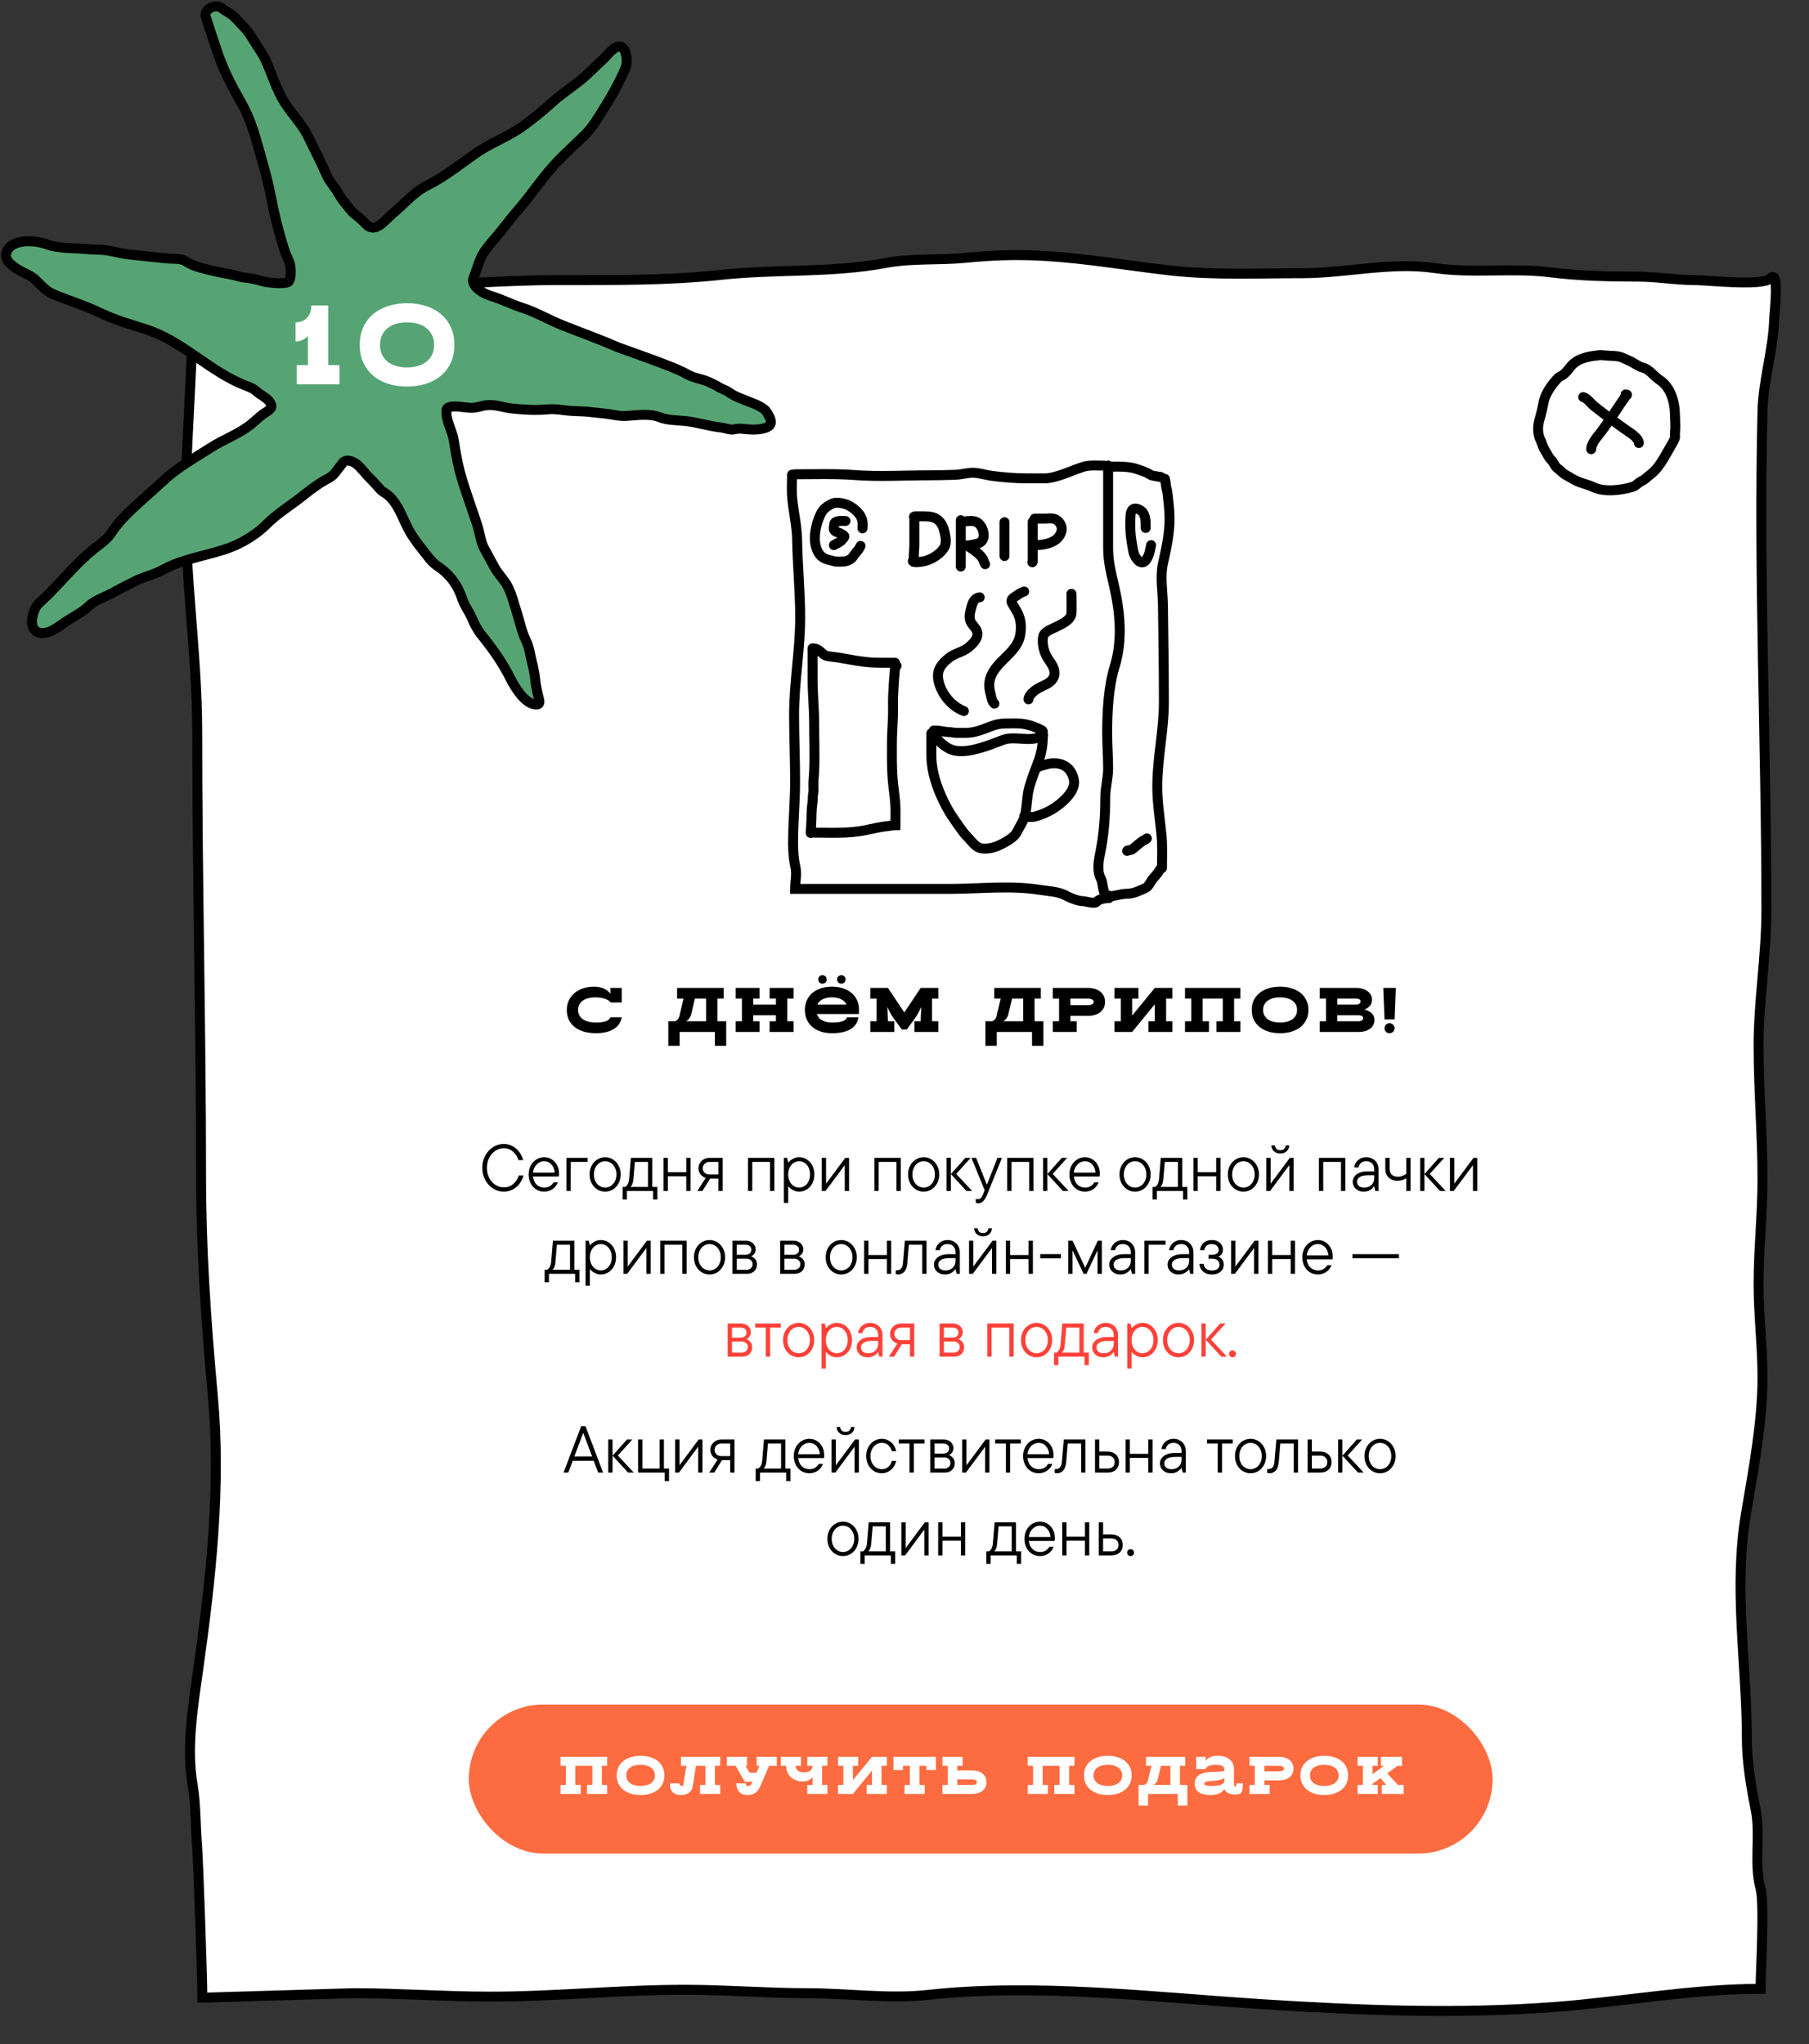
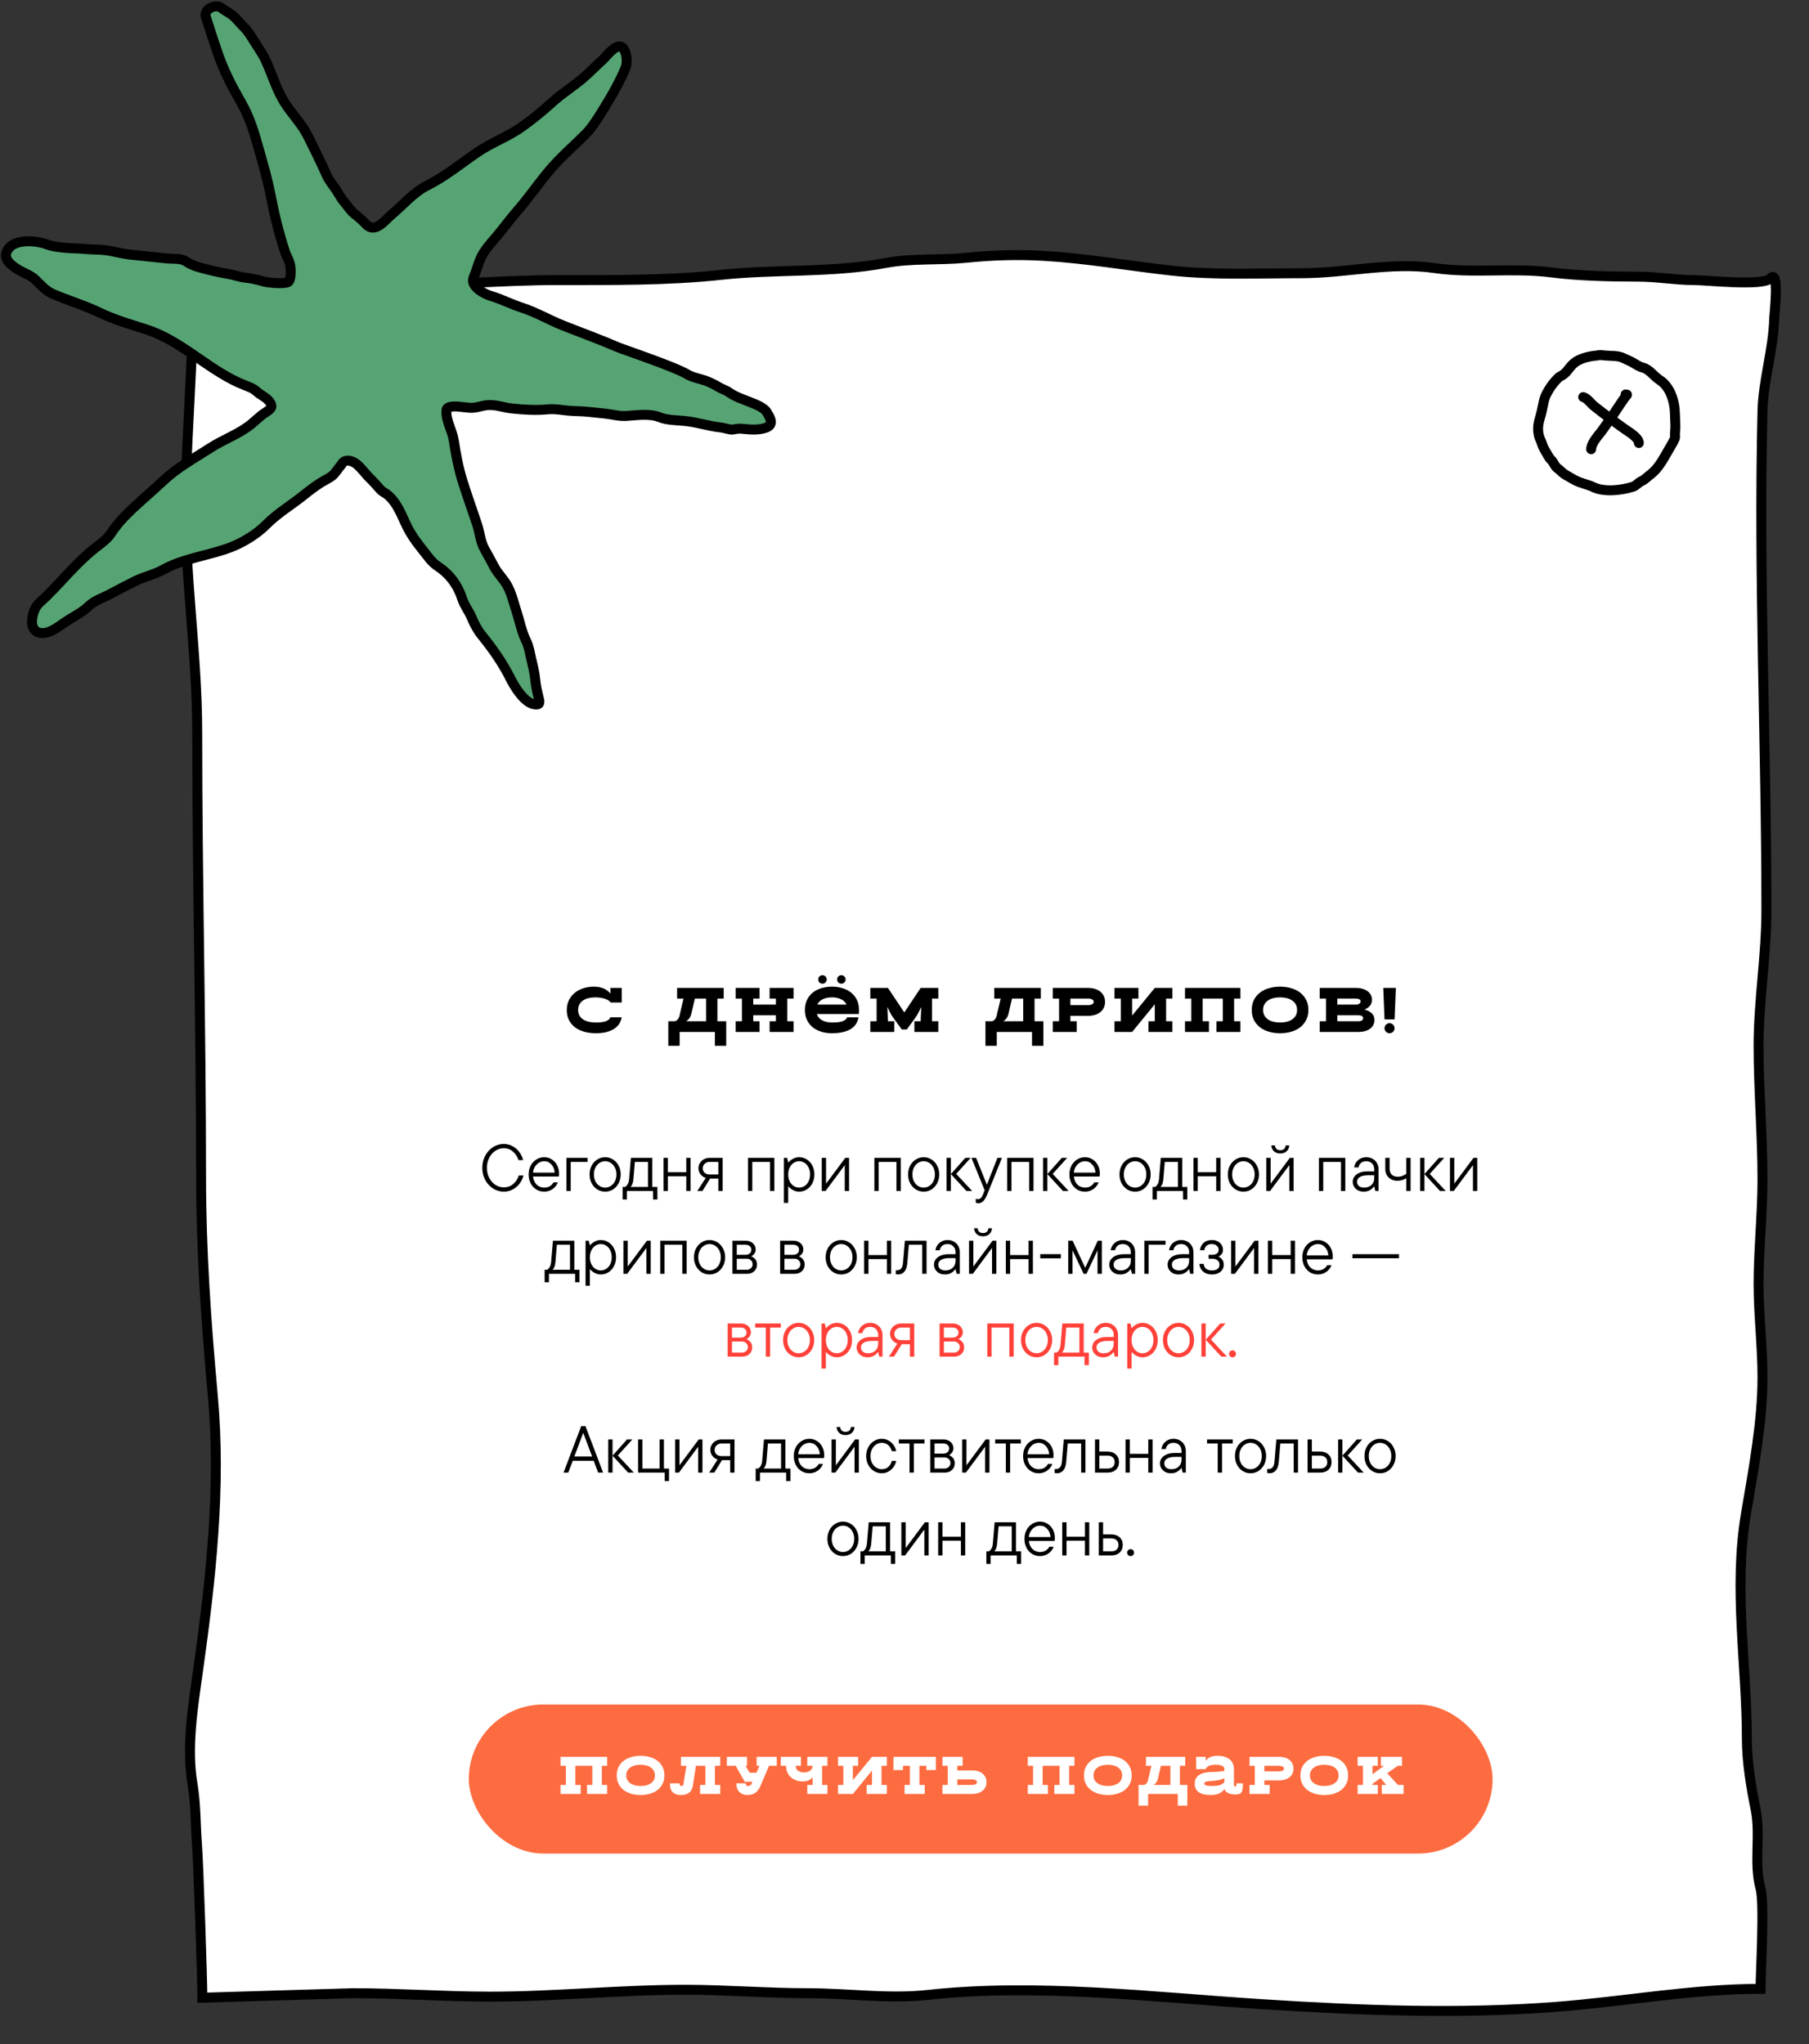
<svg xmlns="http://www.w3.org/2000/svg" width="546" height="617" viewBox="0 0 546 617" fill="none">
  <rect x="0" y="0" width="546" height="617" fill="#333333" stroke="none" />
  <path d="M75.956 85.578C69.097 85.578 64.844 85.974 58.366 86.606C58.366 106.99 56.47 128.215 56.044 148.771C55.541 173.067 59.527 196.848 59.527 221.07C59.527 265.72 60.688 310.455 60.688 355.024C60.688 377.331 62.215 399.142 64.236 421.322C66.754 448.945 63.642 476.706 59.785 504.208C58.237 515.247 56.216 527.513 58.108 538.517C59.121 544.409 58.994 550.9 59.463 556.861C59.88 562.174 61.081 597.66 61.081 603.004L106.592 601.644C120.27 601.644 134.068 602.678 147.898 602.678C167.538 602.678 187.036 600.609 206.747 600.609C219.162 600.609 231.406 601.644 243.798 601.644C255.781 601.644 268.207 603.462 280.064 602.161C312.958 598.552 348.275 602.878 381.136 604.976C410.375 606.842 440.268 608.012 469.509 605.78C489.933 604.222 510.861 600.328 531.37 600.328C531.37 595.591 532.624 574.664 531.37 570.043C529.266 562.285 531.498 553.914 529.864 546.026C528.542 539.641 527.246 531.588 527.246 525.112C527.246 502.266 523.123 479.727 526.984 456.855C529.233 443.533 531.959 429.197 531.959 415.717C531.959 406.249 530.781 397.038 530.781 387.564C530.781 377.08 531.959 366.543 531.959 355.963C531.959 342.582 530.781 329.1 530.781 315.63C530.781 301.98 533.137 288.417 533.137 274.779C533.137 224.385 530.739 174.399 531.959 124.073C532.184 114.784 535.253 105.457 535.494 96.15C535.529 94.806 537.183 80.881 534.316 84.027C532.099 86.459 515.002 84.544 511.339 84.544C505.657 84.544 500.136 83.51 494.253 83.51C486.292 83.51 476.263 83.277 468.331 82.246C456.654 80.727 444.668 82.624 433.047 80.924C419.785 78.984 406.224 82.475 392.919 82.475C379.818 82.475 366.51 83.117 353.512 81.671C340.726 80.248 328.076 77.999 315.217 77.247C307.029 76.768 299.753 77 291.52 77.821C283.459 78.625 275.337 77.88 267.365 79.373C250.798 82.475 233.974 81.169 217.352 82.992C201.673 84.713 184.179 84.544 168.387 84.544C151.726 84.544 135.055 86.152 118.375 86.152C104.272 86.152 90.095 85.578 75.956 85.578Z" fill="white" stroke="black" stroke-width="3" stroke-linecap="round" />
-   <path d="M334.457 140.507V165.499C334.457 169.335 335.303 172.763 336.169 176.479C338.033 184.482 338.923 193.076 336.454 201.119C334.523 207.41 334.172 214.847 334.172 221.387C334.172 224.936 334.457 228.457 334.457 232.016C334.457 234.92 333.601 237.732 333.601 240.602C333.601 246.045 333.229 251.554 332.175 256.864C331.653 259.489 330.928 262.805 332.317 265.322C333.001 266.562 332.77 271.011 334.742 270.349M334.171 270.636C336.2 270.636 338.154 269.775 340.162 269.775C342.153 269.775 343.979 268.833 345.725 268.051C346.783 267.578 347.407 265.767 348.214 264.955C349.127 264.035 349.705 263.117 350.432 262.019M350.718 262.019C350.718 258.673 350.89 255.28 350.559 251.949C350.072 247.047 349.291 242.315 349.291 237.378C349.291 228.848 351.288 220.513 351.288 211.971C351.288 202.217 351.134 192.479 351.003 182.735C350.948 178.67 350.126 174.108 350.987 170.207C351.955 165.82 353 161.264 353 156.737C353 154.14 352.695 151.68 352.414 149.125C352.296 148.057 351.918 147.04 351.859 145.965C351.843 145.669 351.574 144.39 351.574 144.529M334.161 140.887C337.269 140.887 340.623 140.607 343.589 141.735C344.703 142.159 345.89 142.442 346.884 143.127C347.325 143.431 348.222 143.685 348.755 143.713C349.122 143.733 349.453 143.902 349.831 143.902C350.017 143.902 350.453 143.929 350.533 144.09M239.914 143.162C245.898 143.162 251.929 142.949 257.899 143.393C265.447 143.953 273.019 143.469 280.572 143.469C283.217 143.469 285.846 143.392 288.488 143.307C290.131 143.255 291.757 142.746 293.396 142.701C295.303 142.649 297.28 143.352 299.167 143.606C302.752 144.087 306.408 144.391 310.025 144.391H315.246C316.786 144.391 318.237 143.989 319.704 143.538C322.138 142.789 324.449 141.695 326.866 140.935C328.9 140.295 331.156 140.551 333.282 140.551M239.06 143.277C239.06 145.707 238.888 148.202 239.128 150.618C239.536 154.726 240.528 158.826 240.593 162.967C240.714 170.773 241.512 178.517 241.512 186.362C241.512 196.205 239.673 205.892 239.673 215.76C239.673 222.469 239.979 229.124 239.979 235.827C239.979 242.072 239.366 248.148 239.366 254.42C239.366 256.734 239.522 259.274 240.047 261.521C240.587 263.831 239.979 266.146 239.979 268.313L286.583 268.313C295.671 268.313 304.982 267.167 314.006 268.621C316.413 269.009 319.519 269.106 321.688 270.319C322.99 271.047 325.433 272.017 326.901 272.017C327.702 272.017 330.389 272.992 331.04 272.172C331.705 271.335 333.748 271.091 334.719 271.091M281.109 221.332C281.109 223.709 281.075 226.089 281.116 228.465C281.196 233.106 282.807 237.765 284.82 241.908C285.748 243.819 286.753 245.589 287.992 247.316C289.306 249.15 290.49 251.119 292.085 252.725C293.389 254.038 294.53 255.985 296.587 256.128C299.09 256.302 301.119 255.497 303.268 254.279C304.614 253.517 306.253 252.526 306.972 251.079C307.814 249.383 308.905 247.904 309.366 246.023C310.039 243.273 309.89 240.44 310.65 237.688C311.442 234.825 312.625 232.006 313.628 229.21C314.558 226.615 314.889 223.493 314.737 220.744C314.715 220.349 313.156 219.822 312.856 219.686C311.529 219.085 309.928 218.637 308.484 218.458C306.77 218.246 304.974 218.393 303.249 218.393C301.831 218.393 300.44 218.732 299.117 219.229C296.535 220.198 294.286 221.215 291.501 221.215H288.53C287.861 221.215 287.202 220.98 286.539 220.98C285.093 220.98 283.816 220.509 282.393 220.509M281.81 220.509C281.81 222.434 283.782 224.167 285.196 225.186C286.877 226.398 288.293 226.76 290.333 226.741C292.734 226.718 295.412 225.962 297.689 225.212C299.379 224.656 301.04 223.965 302.71 223.357C306.664 221.92 311.197 224.375 314.854 221.92M313.336 231.561C313.861 231.138 314.767 231.058 315.386 230.856C316.363 230.537 317.236 230.386 318.266 230.386C320.251 230.386 322.307 231.301 323.306 233.136C323.899 234.224 324.382 235.686 324.124 236.931C323.647 239.223 321.717 241.166 319.991 242.587C317.794 244.398 315.235 245.679 312.532 246.435C311.925 246.604 311.336 246.611 310.709 246.611C310.372 246.611 309.276 246.665 309.132 246.376M340.192 256.84C340.216 256.641 341.026 256.622 341.217 256.579C341.782 256.449 342.159 256.006 342.592 255.658C343.352 255.045 344.058 254.411 344.862 253.848C345.167 253.635 345.988 253.397 346.147 253.078M345.796 159.37C345.796 157.773 345.873 156.469 345.154 155.02C344.708 154.122 343.505 153.492 342.527 153.492C341.719 153.492 341.283 154.651 341.236 155.334C341.107 157.218 341.098 159.079 341.236 160.958C341.355 162.572 341.653 164.124 341.917 165.719C342.16 167.188 342.527 168.188 343.571 169.24C344.268 169.942 345.327 169.941 345.887 169.077C346.448 168.211 346.812 167.422 347.029 166.425C347.165 165.799 347.278 165.162 347.431 164.544M275.971 156.078V164.191C275.971 165.987 275.738 167.81 275.738 169.599M275.855 155.961C276.093 155.769 276.466 155.843 276.75 155.843C277.533 155.843 278.315 155.836 279.098 155.843C280.723 155.857 282.257 156.059 283.444 157.254C284.464 158.281 284.863 159.612 285.17 160.99C285.478 162.374 285.728 164.102 284.936 165.367C283.668 167.394 280.977 169.023 278.657 169.456C278.168 169.547 275.699 169.953 275.504 169.364M289.983 157.019V171.01M290.1 157.724C290.448 157.685 290.783 157.45 291.151 157.398C291.813 157.304 292.467 157.254 293.136 157.254C294.437 157.254 295.307 157.684 296.055 158.783C296.755 159.812 297.167 161.39 296.729 162.61C296.238 163.98 295.084 164.071 293.843 164.367C293.131 164.537 292.419 164.661 291.689 164.661C291.381 164.661 292.252 164.921 292.513 165.086C293.324 165.598 294.138 166.154 294.874 166.771C295.533 167.324 296.208 167.951 296.639 168.711C296.919 169.205 297.023 169.827 297.339 170.305M303.177 157.607V167.836M311.701 157.489V168.959C311.701 169.188 311.801 169.608 311.584 169.717M312.285 156.549H315.061C316.023 156.549 317.308 156.325 318.234 156.627C319.668 157.094 320.78 158.824 320.387 160.318C319.779 162.63 317.867 163.693 315.697 164.191C314.629 164.436 313.619 164.544 312.525 164.544C312.297 164.544 311.808 164.641 311.701 164.426M295.704 180.299C294.341 180.424 293.672 181.552 293.343 182.742C292.942 184.194 292.37 185.864 292.85 187.36C293.311 188.794 294.879 189.571 294.997 191.174C295.124 192.898 293.608 194.308 292.435 195.322C290.709 196.815 288.257 197.142 286.454 198.549C285.167 199.554 283.748 200.964 283.282 202.579C282.779 204.324 283.375 206.423 284.086 207.988C285.425 210.932 287.893 213.459 290.917 214.631M300.142 212.397C299.324 211.665 299.247 210.485 298.974 209.464C298.363 207.18 298.387 205.345 299.512 203.226C301.802 198.912 307.228 196.57 307.965 191.416C308.293 189.123 308.154 186.956 307.089 184.891C306.655 184.048 306.137 183.256 305.655 182.441C305.469 182.127 305.279 181.796 305.279 181.422C305.279 180.596 306.228 180.227 306.823 179.802C307.551 179.282 308.287 178.819 309.132 178.535M323.378 179.241C323.378 181.209 323.497 183.214 323.371 185.178C323.242 187.186 320.448 188.376 318.941 189.143C317.799 189.724 316.034 190.322 315.211 191.357C314.764 191.919 314.737 192.815 314.737 193.493C314.737 194.987 315.047 196.323 315.671 197.674C316.418 199.29 317.916 200.724 318.24 202.52C318.562 204.306 317.479 205.682 315.905 206.492C314.372 207.281 312.831 207.849 311.591 209.098C311.098 209.594 310.417 210.355 310.417 211.103M245.262 195.701V205.185C245.262 209.523 245.729 213.817 245.729 218.151C245.729 223.148 245.981 228.22 245.704 233.207C245.632 234.495 245.496 235.771 245.496 237.061C245.496 237.772 245.624 238.622 245.47 239.321C245.238 240.374 245.372 241.494 245.198 242.574C244.827 244.868 244.986 247.281 244.802 249.603C244.753 250.221 244.679 250.796 244.679 251.432M244.679 251.314C250.227 251.314 255.831 251.697 261.285 250.582C263.557 250.118 265.888 249.532 268.2 249.315C268.894 249.25 269.554 249.08 270.25 249.08C270.25 246.792 270.372 244.469 270.185 242.189C269.977 239.648 269.555 237.131 269.381 234.586C269.156 231.287 269.199 227.981 269.199 224.677C269.199 221.799 269.423 218.964 269.524 216.094C269.596 214.002 269.462 211.9 269.575 209.81C269.695 207.602 269.789 205.387 270.017 203.187C270.066 202.706 270.011 201.19 270.6 200.992M270.133 200.051C268.153 200.051 266.17 200.086 264.191 200.025C260.372 199.907 256.744 199.105 253.001 198.477C252.032 198.314 251.035 198.268 250.076 198.079C249.731 198.011 249.348 197.988 249.051 197.817C247.868 197.137 247.034 195.701 245.496 195.701M260.325 159.488C260.325 158.798 260.411 158.051 260.299 157.372C260.096 156.146 259.346 155.024 258.45 154.197C257.473 153.295 256.343 152.537 255.071 152.146C254.077 151.84 252.334 151.524 251.334 151.963C249.868 152.607 248.511 153.534 247.773 155.02C246.921 156.736 246.343 158.561 246.08 160.481C245.753 162.868 245.902 165.352 247.364 167.339C248.423 168.779 250.216 168.98 251.801 169.423C252.643 169.659 253.73 169.482 254.604 169.482C255.585 169.482 256.885 168.891 257.432 168.045C257.902 167.318 258.549 166.58 259.099 165.902C259.372 165.567 259.503 165.138 259.741 164.779M255.187 157.254C254.38 157.254 251.801 156.994 251.801 158.26C251.801 158.766 251.551 159.326 251.698 159.841C251.908 160.584 253.099 160.676 253.644 161.016C254.011 161.246 254.441 161.388 254.746 161.696C255.099 162.051 254.4 162.643 254.201 162.898C253.526 163.763 252.539 163.97 251.685 164.544" stroke="black" stroke-width="3" stroke-linecap="round" />
  <path d="M184.199 307.092H187.638C187.498 307.915 187.207 308.631 186.764 309.239C186.32 309.834 185.757 310.328 185.073 310.721C184.401 311.114 183.622 311.405 182.736 311.595C181.862 311.785 180.918 311.88 179.905 311.88C178.625 311.88 177.447 311.734 176.371 311.443C175.294 311.139 174.363 310.696 173.578 310.113C172.792 309.518 172.178 308.789 171.735 307.928C171.291 307.054 171.07 306.047 171.07 304.907C171.07 303.729 171.298 302.703 171.754 301.829C172.21 300.942 172.818 300.201 173.578 299.606C174.338 299.011 175.205 298.567 176.181 298.276C177.156 297.972 178.169 297.82 179.221 297.82C181.437 297.82 183.109 298.523 184.237 299.929V298.2H187.657V302.608H184.313C184.148 302.355 183.914 302.133 183.61 301.943C183.306 301.753 182.945 301.595 182.527 301.468C182.121 301.329 181.678 301.227 181.197 301.164C180.728 301.088 180.24 301.05 179.734 301.05C178.986 301.05 178.29 301.126 177.644 301.278C177.01 301.43 176.459 301.664 175.991 301.981C175.522 302.285 175.155 302.678 174.889 303.159C174.623 303.64 174.49 304.204 174.49 304.85C174.49 305.496 174.623 306.06 174.889 306.541C175.155 307.01 175.528 307.402 176.01 307.719C176.491 308.036 177.067 308.27 177.739 308.422C178.423 308.574 179.183 308.65 180.019 308.65C180.487 308.65 180.95 308.625 181.406 308.574C181.862 308.523 182.28 308.441 182.66 308.327C183.052 308.2 183.382 308.036 183.648 307.833C183.926 307.63 184.11 307.383 184.199 307.092ZM205.129 315.68H201.709V308.27H203.552C203.805 308.257 204.027 308.175 204.217 308.023C204.419 307.871 204.59 307.687 204.73 307.472C204.869 307.257 204.977 307.016 205.053 306.75C205.141 306.484 205.198 306.231 205.224 305.99L206.307 301.43H204.369V298.2H218.429V301.43H216.529V308.27H219.189V315.68H215.769V311.5H205.129V315.68ZM208.663 305.99C208.625 306.167 208.568 306.357 208.492 306.56C208.428 306.75 208.333 306.946 208.207 307.149C208.093 307.352 207.941 307.548 207.751 307.738C207.573 307.928 207.345 308.105 207.067 308.27H213.109V301.43H209.727L208.663 305.99ZM229.25 311.5H222.03V308.27H223.93V301.43H222.03V298.2H229.25V301.43H227.35V303.235H234.19V301.43H232.29V298.2H239.51V301.43H237.61V308.27H239.51V311.5H232.29V308.27H234.19V306.465H227.35V308.27H229.25V311.5ZM259.196 306.085H246.542C246.833 306.959 247.397 307.605 248.233 308.023C249.069 308.441 250.032 308.65 251.121 308.65C251.653 308.65 252.166 308.631 252.66 308.593C253.167 308.542 253.623 308.46 254.028 308.346C254.446 308.232 254.794 308.074 255.073 307.871C255.364 307.668 255.567 307.409 255.681 307.092H259.12C258.829 308.713 257.999 309.917 256.631 310.702C255.276 311.487 253.433 311.88 251.102 311.88C249.975 311.88 248.917 311.734 247.929 311.443C246.941 311.139 246.073 310.696 245.326 310.113C244.591 309.518 244.009 308.783 243.578 307.909C243.147 307.035 242.932 306.015 242.932 304.85C242.932 303.697 243.147 302.684 243.578 301.81C244.009 300.923 244.591 300.189 245.326 299.606C246.073 299.011 246.941 298.567 247.929 298.276C248.917 297.972 249.975 297.82 251.102 297.82C252.217 297.82 253.268 297.972 254.256 298.276C255.257 298.567 256.124 299.011 256.859 299.606C257.606 300.189 258.195 300.923 258.626 301.81C259.057 302.684 259.272 303.697 259.272 304.85C259.297 305.065 259.297 305.274 259.272 305.477C259.247 305.667 259.221 305.87 259.196 306.085ZM251.102 301.05C250.101 301.05 249.202 301.227 248.404 301.582C247.619 301.937 247.049 302.488 246.694 303.235H255.51C255.155 302.488 254.579 301.937 253.781 301.582C252.983 301.227 252.09 301.05 251.102 301.05ZM252.66 295.635C252.66 295.28 252.78 294.983 253.021 294.742C253.274 294.489 253.585 294.362 253.952 294.362C254.307 294.362 254.604 294.489 254.845 294.742C255.098 294.983 255.225 295.28 255.225 295.635C255.225 296.002 255.098 296.313 254.845 296.566C254.604 296.807 254.307 296.927 253.952 296.927C253.585 296.927 253.274 296.807 253.021 296.566C252.78 296.313 252.66 296.002 252.66 295.635ZM246.96 295.635C246.96 295.28 247.08 294.983 247.321 294.742C247.574 294.489 247.885 294.362 248.252 294.362C248.607 294.362 248.904 294.489 249.145 294.742C249.398 294.983 249.525 295.28 249.525 295.635C249.525 296.002 249.398 296.313 249.145 296.566C248.904 296.807 248.607 296.927 248.252 296.927C247.885 296.927 247.574 296.807 247.321 296.566C247.08 296.313 246.96 296.002 246.96 295.635ZM272.183 310.74L269.732 307.377C269.34 306.845 269.004 306.313 268.725 305.781C268.459 305.236 268.174 304.666 267.87 304.071L267.813 303.976L267.889 305.382C267.915 305.901 267.934 306.395 267.946 306.864C267.972 307.32 267.991 307.789 268.003 308.27H269.903V311.5H262.683V308.27H264.583V301.43H262.683V298.2H268.003L272.943 305.61L277.883 298.2H283.203V301.43H281.303V308.27H283.203V311.5H275.983V308.27H277.883C277.883 307.789 277.896 307.32 277.921 306.864C277.947 306.395 277.972 305.901 277.997 305.382L278.073 303.976L278.016 304.071C277.712 304.666 277.421 305.236 277.142 305.781C276.876 306.313 276.547 306.845 276.154 307.377L273.703 310.74H272.183ZM300.852 315.68H297.432V308.27H299.275C299.529 308.257 299.75 308.175 299.94 308.023C300.143 307.871 300.314 307.687 300.453 307.472C300.593 307.257 300.7 307.016 300.776 306.75C300.865 306.484 300.922 306.231 300.947 305.99L302.03 301.43H300.092V298.2H314.152V301.43H312.252V308.27H314.912V315.68H311.492V311.5H300.852V315.68ZM304.386 305.99C304.348 306.167 304.291 306.357 304.215 306.56C304.152 306.75 304.057 306.946 303.93 307.149C303.816 307.352 303.664 307.548 303.474 307.738C303.297 307.928 303.069 308.105 302.79 308.27H308.832V301.43H305.45L304.386 305.99ZM324.974 311.5H317.754V308.27H319.654V301.43H317.754V298.2H328.394C329.103 298.2 329.768 298.289 330.389 298.466C331.009 298.643 331.554 298.909 332.023 299.264C332.491 299.619 332.859 300.062 333.125 300.594C333.391 301.113 333.524 301.721 333.524 302.418C333.524 303.115 333.391 303.729 333.125 304.261C332.859 304.78 332.491 305.217 332.023 305.572C331.554 305.927 331.009 306.193 330.389 306.37C329.768 306.547 329.103 306.636 328.394 306.636H323.074V308.27H324.974V311.5ZM328.394 301.43H323.074V303.406H328.394C328.875 303.406 329.28 303.324 329.61 303.159C329.939 302.994 330.104 302.747 330.104 302.418C330.104 302.089 329.939 301.842 329.61 301.677C329.28 301.512 328.875 301.43 328.394 301.43ZM341.702 311.5H336.382V308.27H338.282V301.43H336.382V298.2H343.602V301.43H341.702V306.56L348.542 298.2H353.862V301.43H351.962V308.27H353.862V311.5H346.642V308.27H348.542V303.14L341.702 311.5ZM364.885 311.5H357.665V308.27H359.565V301.43H357.665V298.2H374.385V301.43H372.485V308.27H374.385V311.5H367.165V308.27H369.065V301.43H362.985V308.27H364.885V311.5ZM394.906 304.85C394.906 306.015 394.678 307.035 394.222 307.909C393.779 308.783 393.171 309.518 392.398 310.113C391.625 310.696 390.72 311.139 389.681 311.443C388.642 311.734 387.534 311.88 386.356 311.88C385.178 311.88 384.07 311.734 383.031 311.443C381.992 311.139 381.087 310.696 380.314 310.113C379.541 309.518 378.927 308.783 378.471 307.909C378.028 307.035 377.806 306.015 377.806 304.85C377.806 303.697 378.028 302.684 378.471 301.81C378.927 300.923 379.541 300.189 380.314 299.606C381.087 299.011 381.992 298.567 383.031 298.276C384.07 297.972 385.178 297.82 386.356 297.82C387.534 297.82 388.642 297.972 389.681 298.276C390.72 298.567 391.625 299.011 392.398 299.606C393.171 300.189 393.779 300.923 394.222 301.81C394.678 302.684 394.906 303.697 394.906 304.85ZM391.486 304.85C391.486 304.204 391.353 303.647 391.087 303.178C390.821 302.697 390.454 302.298 389.985 301.981C389.516 301.664 388.972 301.43 388.351 301.278C387.73 301.126 387.065 301.05 386.356 301.05C385.647 301.05 384.982 301.126 384.361 301.278C383.74 301.43 383.196 301.664 382.727 301.981C382.258 302.298 381.891 302.697 381.625 303.178C381.359 303.647 381.226 304.204 381.226 304.85C381.226 305.496 381.359 306.06 381.625 306.541C381.891 307.01 382.258 307.402 382.727 307.719C383.196 308.036 383.74 308.27 384.361 308.422C384.982 308.574 385.647 308.65 386.356 308.65C387.065 308.65 387.73 308.574 388.351 308.422C388.972 308.27 389.516 308.036 389.985 307.719C390.454 307.402 390.821 307.01 391.087 306.541C391.353 306.06 391.486 305.496 391.486 304.85ZM410.098 311.5H398.318V308.27H400.218V301.43H398.318V298.2H409.338C409.984 298.2 410.592 298.282 411.162 298.447C411.745 298.599 412.251 298.827 412.682 299.131C413.113 299.435 413.455 299.809 413.708 300.252C413.961 300.695 414.088 301.202 414.088 301.772C414.088 302.507 413.879 303.121 413.461 303.615C413.043 304.109 412.492 304.483 411.808 304.736C412.695 304.939 413.423 305.306 413.993 305.838C414.563 306.357 414.848 307.048 414.848 307.909C414.848 308.479 414.721 308.992 414.468 309.448C414.215 309.891 413.873 310.265 413.442 310.569C413.011 310.873 412.505 311.107 411.922 311.272C411.352 311.424 410.744 311.5 410.098 311.5ZM410.098 306.465H403.638V308.27H410.098C410.465 308.27 410.776 308.188 411.029 308.023C411.295 307.846 411.428 307.611 411.428 307.32C411.428 307.029 411.301 306.813 411.048 306.674C410.795 306.535 410.478 306.465 410.098 306.465ZM409.338 301.43H403.638V303.235H409.338C409.693 303.235 410.003 303.146 410.269 302.969C410.535 302.792 410.668 302.557 410.668 302.266C410.668 301.975 410.535 301.766 410.269 301.639C410.003 301.5 409.693 301.43 409.338 301.43ZM420.924 307.7H417.884L417.504 298.2H421.304L420.924 307.7ZM417.884 310.36C417.884 310.157 417.922 309.967 417.998 309.79C418.074 309.6 418.182 309.435 418.321 309.296C418.461 309.157 418.619 309.049 418.796 308.973C418.986 308.884 419.189 308.84 419.404 308.84C419.607 308.84 419.797 308.884 419.974 308.973C420.164 309.049 420.329 309.157 420.468 309.296C420.608 309.435 420.715 309.6 420.791 309.79C420.88 309.967 420.924 310.157 420.924 310.36C420.924 310.575 420.88 310.778 420.791 310.968C420.715 311.145 420.608 311.304 420.468 311.443C420.329 311.582 420.164 311.69 419.974 311.766C419.797 311.842 419.607 311.88 419.404 311.88C418.974 311.88 418.613 311.734 418.321 311.443C418.03 311.152 417.884 310.791 417.884 310.36Z" fill="black" />
  <path d="M152.051 359.7C150.905 359.7 149.831 359.387 148.831 358.76C147.845 358.133 147.051 357.273 146.451 356.18C145.865 355.073 145.571 353.847 145.571 352.5C145.571 351.153 145.865 349.933 146.451 348.84C147.051 347.733 147.845 346.867 148.831 346.24C149.831 345.613 150.905 345.3 152.051 345.3C152.985 345.3 153.851 345.513 154.651 345.94C155.465 346.367 156.151 346.953 156.711 347.7C157.271 348.433 157.665 349.26 157.891 350.18H156.491C156.145 349.127 155.585 348.267 154.811 347.6C154.051 346.933 153.131 346.6 152.051 346.6C151.158 346.6 150.318 346.853 149.531 347.36C148.758 347.853 148.138 348.553 147.671 349.46C147.205 350.353 146.971 351.367 146.971 352.5C146.971 353.633 147.205 354.653 147.671 355.56C148.138 356.453 148.758 357.153 149.531 357.66C150.318 358.153 151.158 358.4 152.051 358.4C153.171 358.4 154.118 358.067 154.891 357.4C155.678 356.733 156.245 355.873 156.591 354.82H157.991C157.765 355.74 157.365 356.573 156.791 357.32C156.231 358.053 155.538 358.633 154.711 359.06C153.898 359.487 153.011 359.7 152.051 359.7ZM168.733 354.2C168.733 354.613 168.707 354.927 168.653 355.14H160.893C161 356.167 161.36 356.98 161.973 357.58C162.6 358.18 163.373 358.48 164.293 358.48C165.52 358.48 166.447 357.953 167.073 356.9H168.373C168.067 357.713 167.54 358.387 166.793 358.92C166.047 359.44 165.2 359.7 164.253 359.7C163.373 359.7 162.573 359.48 161.853 359.04C161.147 358.6 160.587 357.987 160.173 357.2C159.76 356.413 159.553 355.513 159.553 354.5C159.553 353.513 159.76 352.627 160.173 351.84C160.6 351.04 161.173 350.42 161.893 349.98C162.613 349.527 163.4 349.3 164.253 349.3C165.093 349.3 165.853 349.52 166.533 349.96C167.227 350.387 167.767 350.973 168.153 351.72C168.54 352.467 168.733 353.293 168.733 354.2ZM164.253 350.52C163.693 350.52 163.167 350.667 162.673 350.96C162.193 351.24 161.787 351.647 161.453 352.18C161.133 352.7 160.94 353.293 160.873 353.96H167.413C167.347 352.96 167.02 352.14 166.433 351.5C165.847 350.847 165.12 350.52 164.253 350.52ZM172.256 359.5H170.956V349.5H177.356V350.72H172.256V359.5ZM182.652 359.7C181.799 359.7 181.012 359.48 180.292 359.04C179.572 358.587 178.999 357.967 178.572 357.18C178.159 356.38 177.952 355.487 177.952 354.5C177.952 353.513 178.159 352.627 178.572 351.84C178.999 351.04 179.572 350.42 180.292 349.98C181.012 349.527 181.799 349.3 182.652 349.3C183.505 349.3 184.292 349.527 185.012 349.98C185.732 350.42 186.299 351.04 186.712 351.84C187.139 352.627 187.352 353.513 187.352 354.5C187.352 355.487 187.139 356.38 186.712 357.18C186.299 357.967 185.732 358.587 185.012 359.04C184.292 359.48 183.505 359.7 182.652 359.7ZM182.652 358.48C183.265 358.48 183.832 358.313 184.352 357.98C184.872 357.647 185.285 357.18 185.592 356.58C185.899 355.967 186.052 355.273 186.052 354.5C186.052 353.727 185.899 353.04 185.592 352.44C185.285 351.827 184.872 351.353 184.352 351.02C183.832 350.687 183.265 350.52 182.652 350.52C182.039 350.52 181.472 350.687 180.952 351.02C180.432 351.353 180.019 351.827 179.712 352.44C179.405 353.04 179.252 353.727 179.252 354.5C179.252 355.273 179.405 355.967 179.712 356.58C180.019 357.18 180.432 357.647 180.952 357.98C181.472 358.313 182.039 358.48 182.652 358.48ZM196.878 358.28H198.418V362.06H197.118V359.5H189.218V362.06H187.918V358.28H188.698C189.392 357.8 189.785 357.027 189.878 355.96L190.418 349.5H196.878V358.28ZM195.578 358.28V350.72H191.618L191.178 355.96C191.085 357.053 190.792 357.827 190.298 358.28H195.578ZM207.132 353.84V349.5H208.432V359.5H207.132V355.06H201.572V359.5H200.272V349.5H201.572V353.84H207.132ZM218.107 349.5V359.5H216.807V355.74H214.347L212.007 359.5H210.467L213.007 355.56C212.354 355.347 211.821 354.973 211.407 354.44C211.007 353.907 210.807 353.3 210.807 352.62C210.807 352.047 210.954 351.527 211.247 351.06C211.541 350.58 211.941 350.2 212.447 349.92C212.967 349.64 213.541 349.5 214.167 349.5H218.107ZM212.107 352.62C212.107 353.18 212.294 353.64 212.667 354C213.054 354.347 213.561 354.52 214.187 354.52H216.807V350.72H214.187C213.601 350.72 213.107 350.907 212.707 351.28C212.307 351.64 212.107 352.087 212.107 352.62ZM227.06 359.5H225.76V349.5H233.72V359.5H232.42V350.72H227.06V359.5ZM236.6 363.1V349.5H237.56L237.9 350.86H238C238.133 350.673 238.347 350.46 238.64 350.22C238.947 349.98 239.32 349.767 239.76 349.58C240.213 349.393 240.693 349.3 241.2 349.3C242.04 349.3 242.807 349.52 243.5 349.96C244.207 350.4 244.767 351.02 245.18 351.82C245.593 352.607 245.8 353.5 245.8 354.5C245.8 355.5 245.593 356.4 245.18 357.2C244.767 357.987 244.207 358.6 243.5 359.04C242.807 359.48 242.04 359.7 241.2 359.7C240.693 359.7 240.213 359.607 239.76 359.42C239.32 359.233 238.947 359.02 238.64 358.78C238.333 358.54 238.12 358.327 238 358.14H237.9V363.1H236.6ZM241.2 358.48C241.8 358.48 242.353 358.313 242.86 357.98C243.367 357.647 243.767 357.18 244.06 356.58C244.353 355.967 244.5 355.273 244.5 354.5C244.5 353.727 244.353 353.04 244.06 352.44C243.767 351.827 243.367 351.353 242.86 351.02C242.353 350.687 241.8 350.52 241.2 350.52C240.6 350.52 240.047 350.687 239.54 351.02C239.033 351.353 238.633 351.827 238.34 352.44C238.047 353.04 237.9 353.727 237.9 354.5C237.9 355.273 238.047 355.967 238.34 356.58C238.633 357.18 239.033 357.647 239.54 357.98C240.047 358.313 240.6 358.48 241.2 358.48ZM249.326 357.3L255.126 349.5H256.266V359.5H254.966V351.7L249.166 359.5H248.026V349.5H249.326V357.3ZM265.205 359.5H263.905V349.5H271.865V359.5H270.565V350.72H265.205V359.5ZM278.785 359.7C277.931 359.7 277.145 359.48 276.425 359.04C275.705 358.587 275.131 357.967 274.705 357.18C274.291 356.38 274.085 355.487 274.085 354.5C274.085 353.513 274.291 352.627 274.705 351.84C275.131 351.04 275.705 350.42 276.425 349.98C277.145 349.527 277.931 349.3 278.785 349.3C279.638 349.3 280.425 349.527 281.145 349.98C281.865 350.42 282.431 351.04 282.845 351.84C283.271 352.627 283.485 353.513 283.485 354.5C283.485 355.487 283.271 356.38 282.845 357.18C282.431 357.967 281.865 358.587 281.145 359.04C280.425 359.48 279.638 359.7 278.785 359.7ZM278.785 358.48C279.398 358.48 279.965 358.313 280.485 357.98C281.005 357.647 281.418 357.18 281.725 356.58C282.031 355.967 282.185 355.273 282.185 354.5C282.185 353.727 282.031 353.04 281.725 352.44C281.418 351.827 281.005 351.353 280.485 351.02C279.965 350.687 279.398 350.52 278.785 350.52C278.171 350.52 277.605 350.687 277.085 351.02C276.565 351.353 276.151 351.827 275.845 352.44C275.538 353.04 275.385 353.727 275.385 354.5C275.385 355.273 275.538 355.967 275.845 356.58C276.151 357.18 276.565 357.647 277.085 357.98C277.605 358.313 278.171 358.48 278.785 358.48ZM285.702 359.5V349.5H287.002V359.5H285.702ZM292.982 349.5L288.602 354.34L293.422 359.5H291.702L287.002 354.4L291.362 349.5H292.982ZM301.05 349.5H302.41L297.99 360.5C297.564 361.54 297.137 362.247 296.71 362.62C296.297 363.007 295.824 363.2 295.29 363.2C295.064 363.2 294.804 363.147 294.51 363.04V361.86C294.737 361.94 294.944 361.98 295.13 361.98C295.45 361.98 295.73 361.88 295.97 361.68C296.224 361.48 296.45 361.133 296.65 360.64L297.19 359.28L293.21 349.5H294.61L297.87 357.62L301.05 349.5ZM305.283 359.5H303.983V349.5H311.943V359.5H310.643V350.72H305.283V359.5ZM314.823 359.5V349.5H316.123V359.5H314.823ZM322.103 349.5L317.723 354.34L322.543 359.5H320.823L316.123 354.4L320.483 349.5H322.103ZM331.956 354.2C331.956 354.613 331.929 354.927 331.876 355.14H324.116C324.223 356.167 324.583 356.98 325.196 357.58C325.823 358.18 326.596 358.48 327.516 358.48C328.743 358.48 329.669 357.953 330.296 356.9H331.596C331.289 357.713 330.763 358.387 330.016 358.92C329.269 359.44 328.423 359.7 327.476 359.7C326.596 359.7 325.796 359.48 325.076 359.04C324.369 358.6 323.809 357.987 323.396 357.2C322.983 356.413 322.776 355.513 322.776 354.5C322.776 353.513 322.983 352.627 323.396 351.84C323.823 351.04 324.396 350.42 325.116 349.98C325.836 349.527 326.623 349.3 327.476 349.3C328.316 349.3 329.076 349.52 329.756 349.96C330.449 350.387 330.989 350.973 331.376 351.72C331.763 352.467 331.956 353.293 331.956 354.2ZM327.476 350.52C326.916 350.52 326.389 350.667 325.896 350.96C325.416 351.24 325.009 351.647 324.676 352.18C324.356 352.7 324.163 353.293 324.096 353.96H330.636C330.569 352.96 330.243 352.14 329.656 351.5C329.069 350.847 328.343 350.52 327.476 350.52ZM342.593 359.7C341.74 359.7 340.953 359.48 340.233 359.04C339.513 358.587 338.94 357.967 338.513 357.18C338.1 356.38 337.893 355.487 337.893 354.5C337.893 353.513 338.1 352.627 338.513 351.84C338.94 351.04 339.513 350.42 340.233 349.98C340.953 349.527 341.74 349.3 342.593 349.3C343.447 349.3 344.233 349.527 344.953 349.98C345.673 350.42 346.24 351.04 346.653 351.84C347.08 352.627 347.293 353.513 347.293 354.5C347.293 355.487 347.08 356.38 346.653 357.18C346.24 357.967 345.673 358.587 344.953 359.04C344.233 359.48 343.447 359.7 342.593 359.7ZM342.593 358.48C343.207 358.48 343.773 358.313 344.293 357.98C344.813 357.647 345.227 357.18 345.533 356.58C345.84 355.967 345.993 355.273 345.993 354.5C345.993 353.727 345.84 353.04 345.533 352.44C345.227 351.827 344.813 351.353 344.293 351.02C343.773 350.687 343.207 350.52 342.593 350.52C341.98 350.52 341.413 350.687 340.893 351.02C340.373 351.353 339.96 351.827 339.653 352.44C339.347 353.04 339.193 353.727 339.193 354.5C339.193 355.273 339.347 355.967 339.653 356.58C339.96 357.18 340.373 357.647 340.893 357.98C341.413 358.313 341.98 358.48 342.593 358.48ZM356.82 358.28H358.36V362.06H357.06V359.5H349.16V362.06H347.86V358.28H348.64C349.333 357.8 349.726 357.027 349.82 355.96L350.36 349.5H356.82V358.28ZM355.52 358.28V350.72H351.56L351.12 355.96C351.026 357.053 350.733 357.827 350.24 358.28H355.52ZM367.073 353.84V349.5H368.373V359.5H367.073V355.06H361.513V359.5H360.213V349.5H361.513V353.84H367.073ZM375.289 359.7C374.435 359.7 373.649 359.48 372.929 359.04C372.209 358.587 371.635 357.967 371.209 357.18C370.795 356.38 370.589 355.487 370.589 354.5C370.589 353.513 370.795 352.627 371.209 351.84C371.635 351.04 372.209 350.42 372.929 349.98C373.649 349.527 374.435 349.3 375.289 349.3C376.142 349.3 376.929 349.527 377.649 349.98C378.369 350.42 378.935 351.04 379.349 351.84C379.775 352.627 379.989 353.513 379.989 354.5C379.989 355.487 379.775 356.38 379.349 357.18C378.935 357.967 378.369 358.587 377.649 359.04C376.929 359.48 376.142 359.7 375.289 359.7ZM375.289 358.48C375.902 358.48 376.469 358.313 376.989 357.98C377.509 357.647 377.922 357.18 378.229 356.58C378.535 355.967 378.689 355.273 378.689 354.5C378.689 353.727 378.535 353.04 378.229 352.44C377.922 351.827 377.509 351.353 376.989 351.02C376.469 350.687 375.902 350.52 375.289 350.52C374.675 350.52 374.109 350.687 373.589 351.02C373.069 351.353 372.655 351.827 372.349 352.44C372.042 353.04 371.889 353.727 371.889 354.5C371.889 355.273 372.042 355.967 372.349 356.58C372.655 357.18 373.069 357.647 373.589 357.98C374.109 358.313 374.675 358.48 375.289 358.48ZM383.506 357.3L389.306 349.5H390.446V359.5H389.146V351.7L383.346 359.5H382.206V349.5H383.506V357.3ZM386.426 348.18C385.612 348.18 384.966 347.947 384.486 347.48C384.006 347.013 383.752 346.433 383.726 345.74H384.806C384.912 346.713 385.452 347.2 386.426 347.2C387.399 347.2 387.939 346.713 388.046 345.74H389.126C389.099 346.433 388.846 347.013 388.366 347.48C387.886 347.947 387.239 348.18 386.426 348.18ZM399.385 359.5H398.085V349.5H406.045V359.5H404.745V350.72H399.385V359.5ZM412.384 349.3C413.091 349.3 413.724 349.46 414.284 349.78C414.844 350.087 415.284 350.52 415.604 351.08C415.924 351.64 416.084 352.28 416.084 353V359.5H415.124L414.784 358.14H414.684C414.431 358.54 414.038 358.9 413.504 359.22C412.984 359.54 412.351 359.7 411.604 359.7C410.938 359.7 410.351 359.567 409.844 359.3C409.351 359.02 408.964 358.653 408.684 358.2C408.418 357.747 408.284 357.247 408.284 356.7C408.284 356.1 408.464 355.567 408.824 355.1C409.198 354.62 409.711 354.247 410.364 353.98C411.031 353.713 411.791 353.58 412.644 353.58H414.784V353C414.784 352.253 414.564 351.653 414.124 351.2C413.684 350.747 413.104 350.52 412.384 350.52C411.704 350.52 411.164 350.693 410.764 351.04C410.378 351.387 410.131 351.84 410.024 352.4H408.724C408.791 351.84 408.984 351.327 409.304 350.86C409.638 350.38 410.071 350 410.604 349.72C411.138 349.44 411.731 349.3 412.384 349.3ZM411.744 358.48C412.664 358.48 413.398 358.213 413.944 357.68C414.504 357.133 414.784 356.447 414.784 355.62V354.76H412.844C411.818 354.76 411.018 354.933 410.444 355.28C409.871 355.613 409.584 356.087 409.584 356.7C409.584 357.233 409.771 357.667 410.144 358C410.518 358.32 411.051 358.48 411.744 358.48ZM424.455 349.5H425.755V359.5H424.455V355.64C424.135 355.853 423.735 356.04 423.255 356.2C422.788 356.347 422.282 356.42 421.735 356.42C421.042 356.42 420.422 356.273 419.875 355.98C419.328 355.673 418.895 355.253 418.575 354.72C418.268 354.187 418.115 353.567 418.115 352.86V349.5H419.415V352.86C419.415 353.58 419.635 354.153 420.075 354.58C420.528 354.993 421.135 355.2 421.895 355.2C422.415 355.2 422.888 355.113 423.315 354.94C423.755 354.767 424.135 354.56 424.455 354.32V349.5ZM428.631 359.5V349.5H429.931V359.5H428.631ZM435.911 349.5L431.531 354.34L436.351 359.5H434.631L429.931 354.4L434.291 349.5H435.911ZM438.935 357.3L444.735 349.5H445.875V359.5H444.575V351.7L438.775 359.5H437.635V349.5H438.935V357.3ZM173.343 383.28H174.883V387.06H173.583V384.5H165.683V387.06H164.383V383.28H165.163C165.856 382.8 166.25 382.027 166.343 380.96L166.883 374.5H173.343V383.28ZM172.043 383.28V375.72H168.083L167.643 380.96C167.55 382.053 167.256 382.827 166.763 383.28H172.043ZM176.737 388.1V374.5H177.697L178.037 375.86H178.137C178.27 375.673 178.484 375.46 178.777 375.22C179.084 374.98 179.457 374.767 179.897 374.58C180.35 374.393 180.83 374.3 181.337 374.3C182.177 374.3 182.944 374.52 183.637 374.96C184.344 375.4 184.904 376.02 185.317 376.82C185.73 377.607 185.937 378.5 185.937 379.5C185.937 380.5 185.73 381.4 185.317 382.2C184.904 382.987 184.344 383.6 183.637 384.04C182.944 384.48 182.177 384.7 181.337 384.7C180.83 384.7 180.35 384.607 179.897 384.42C179.457 384.233 179.084 384.02 178.777 383.78C178.47 383.54 178.257 383.327 178.137 383.14H178.037V388.1H176.737ZM181.337 383.48C181.937 383.48 182.49 383.313 182.997 382.98C183.504 382.647 183.904 382.18 184.197 381.58C184.49 380.967 184.637 380.273 184.637 379.5C184.637 378.727 184.49 378.04 184.197 377.44C183.904 376.827 183.504 376.353 182.997 376.02C182.49 375.687 181.937 375.52 181.337 375.52C180.737 375.52 180.184 375.687 179.677 376.02C179.17 376.353 178.77 376.827 178.477 377.44C178.184 378.04 178.037 378.727 178.037 379.5C178.037 380.273 178.184 380.967 178.477 381.58C178.77 382.18 179.17 382.647 179.677 382.98C180.184 383.313 180.737 383.48 181.337 383.48ZM189.463 382.3L195.263 374.5H196.403V384.5H195.103V376.7L189.303 384.5H188.163V374.5H189.463V382.3ZM200.576 384.5H199.276V374.5H207.236V384.5H205.936V375.72H200.576V384.5ZM214.156 384.7C213.302 384.7 212.516 384.48 211.796 384.04C211.076 383.587 210.502 382.967 210.076 382.18C209.662 381.38 209.456 380.487 209.456 379.5C209.456 378.513 209.662 377.627 210.076 376.84C210.502 376.04 211.076 375.42 211.796 374.98C212.516 374.527 213.302 374.3 214.156 374.3C215.009 374.3 215.796 374.527 216.516 374.98C217.236 375.42 217.802 376.04 218.216 376.84C218.642 377.627 218.856 378.513 218.856 379.5C218.856 380.487 218.642 381.38 218.216 382.18C217.802 382.967 217.236 383.587 216.516 384.04C215.796 384.48 215.009 384.7 214.156 384.7ZM214.156 383.48C214.769 383.48 215.336 383.313 215.856 382.98C216.376 382.647 216.789 382.18 217.096 381.58C217.402 380.967 217.556 380.273 217.556 379.5C217.556 378.727 217.402 378.04 217.096 377.44C216.789 376.827 216.376 376.353 215.856 376.02C215.336 375.687 214.769 375.52 214.156 375.52C213.542 375.52 212.976 375.687 212.456 376.02C211.936 376.353 211.522 376.827 211.216 377.44C210.909 378.04 210.756 378.727 210.756 379.5C210.756 380.273 210.909 380.967 211.216 381.58C211.522 382.18 211.936 382.647 212.456 382.98C212.976 383.313 213.542 383.48 214.156 383.48ZM226.733 379.22C227.199 379.393 227.606 379.687 227.953 380.1C228.299 380.513 228.473 381.047 228.473 381.7C228.473 382.527 228.193 383.2 227.633 383.72C227.073 384.24 226.353 384.5 225.473 384.5H221.073V374.5H225.093C225.666 374.5 226.179 374.62 226.633 374.86C227.086 375.087 227.439 375.407 227.693 375.82C227.946 376.22 228.073 376.66 228.073 377.14C228.073 377.633 227.939 378.06 227.673 378.42C227.406 378.78 227.093 379.047 226.733 379.22ZM222.373 375.72V378.76H224.973C225.533 378.76 225.973 378.62 226.293 378.34C226.613 378.06 226.773 377.693 226.773 377.24C226.773 376.773 226.613 376.407 226.293 376.14C225.973 375.86 225.533 375.72 224.973 375.72H222.373ZM225.393 383.28C225.899 383.28 226.319 383.12 226.653 382.8C226.999 382.48 227.173 382.08 227.173 381.6C227.173 381.133 226.999 380.74 226.653 380.42C226.319 380.1 225.899 379.94 225.393 379.94H222.373V383.28H225.393ZM241.127 379.22C241.594 379.393 242.001 379.687 242.347 380.1C242.694 380.513 242.867 381.047 242.867 381.7C242.867 382.527 242.587 383.2 242.027 383.72C241.467 384.24 240.747 384.5 239.867 384.5H235.467V374.5H239.487C240.061 374.5 240.574 374.62 241.027 374.86C241.481 375.087 241.834 375.407 242.087 375.82C242.341 376.22 242.467 376.66 242.467 377.14C242.467 377.633 242.334 378.06 242.067 378.42C241.801 378.78 241.487 379.047 241.127 379.22ZM236.767 375.72V378.76H239.367C239.927 378.76 240.367 378.62 240.687 378.34C241.007 378.06 241.167 377.693 241.167 377.24C241.167 376.773 241.007 376.407 240.687 376.14C240.367 375.86 239.927 375.72 239.367 375.72H236.767ZM239.787 383.28C240.294 383.28 240.714 383.12 241.047 382.8C241.394 382.48 241.567 382.08 241.567 381.6C241.567 381.133 241.394 380.74 241.047 380.42C240.714 380.1 240.294 379.94 239.787 379.94H236.767V383.28H239.787ZM253.902 384.7C253.049 384.7 252.262 384.48 251.542 384.04C250.822 383.587 250.249 382.967 249.822 382.18C249.409 381.38 249.202 380.487 249.202 379.5C249.202 378.513 249.409 377.627 249.822 376.84C250.249 376.04 250.822 375.42 251.542 374.98C252.262 374.527 253.049 374.3 253.902 374.3C254.755 374.3 255.542 374.527 256.262 374.98C256.982 375.42 257.549 376.04 257.962 376.84C258.389 377.627 258.602 378.513 258.602 379.5C258.602 380.487 258.389 381.38 257.962 382.18C257.549 382.967 256.982 383.587 256.262 384.04C255.542 384.48 254.755 384.7 253.902 384.7ZM253.902 383.48C254.515 383.48 255.082 383.313 255.602 382.98C256.122 382.647 256.535 382.18 256.842 381.58C257.149 380.967 257.302 380.273 257.302 379.5C257.302 378.727 257.149 378.04 256.842 377.44C256.535 376.827 256.122 376.353 255.602 376.02C255.082 375.687 254.515 375.52 253.902 375.52C253.289 375.52 252.722 375.687 252.202 376.02C251.682 376.353 251.269 376.827 250.962 377.44C250.655 378.04 250.502 378.727 250.502 379.5C250.502 380.273 250.655 380.967 250.962 381.58C251.269 382.18 251.682 382.647 252.202 382.98C252.722 383.313 253.289 383.48 253.902 383.48ZM267.679 378.84V374.5H268.979V384.5H267.679V380.06H262.119V384.5H260.819V374.5H262.119V378.84H267.679ZM271.034 384.7C270.821 384.7 270.594 384.66 270.354 384.58V383.44H270.694C271.254 383.44 271.687 383.26 271.994 382.9C272.301 382.54 272.487 381.953 272.554 381.14L273.114 374.5H279.654V384.5H278.354V375.72H274.314L273.854 381.24C273.761 382.413 273.461 383.287 272.954 383.86C272.461 384.42 271.821 384.7 271.034 384.7ZM285.998 374.3C286.704 374.3 287.338 374.46 287.898 374.78C288.458 375.087 288.898 375.52 289.218 376.08C289.538 376.64 289.698 377.28 289.698 378V384.5H288.738L288.398 383.14H288.298C288.044 383.54 287.651 383.9 287.118 384.22C286.598 384.54 285.964 384.7 285.218 384.7C284.551 384.7 283.964 384.567 283.458 384.3C282.964 384.02 282.578 383.653 282.298 383.2C282.031 382.747 281.898 382.247 281.898 381.7C281.898 381.1 282.078 380.567 282.438 380.1C282.811 379.62 283.324 379.247 283.978 378.98C284.644 378.713 285.404 378.58 286.258 378.58H288.398V378C288.398 377.253 288.178 376.653 287.738 376.2C287.298 375.747 286.718 375.52 285.998 375.52C285.318 375.52 284.778 375.693 284.378 376.04C283.991 376.387 283.744 376.84 283.638 377.4H282.338C282.404 376.84 282.598 376.327 282.918 375.86C283.251 375.38 283.684 375 284.218 374.72C284.751 374.44 285.344 374.3 285.998 374.3ZM285.358 383.48C286.278 383.48 287.011 383.213 287.558 382.68C288.118 382.133 288.398 381.447 288.398 380.62V379.76H286.458C285.431 379.76 284.631 379.933 284.058 380.28C283.484 380.613 283.198 381.087 283.198 381.7C283.198 382.233 283.384 382.667 283.758 383C284.131 383.32 284.664 383.48 285.358 383.48ZM293.779 382.3L299.579 374.5H300.719V384.5H299.419V376.7L293.619 384.5H292.479V374.5H293.779V382.3ZM296.699 373.18C295.886 373.18 295.239 372.947 294.759 372.48C294.279 372.013 294.026 371.433 293.999 370.74H295.079C295.186 371.713 295.726 372.2 296.699 372.2C297.672 372.2 298.212 371.713 298.319 370.74H299.399C299.372 371.433 299.119 372.013 298.639 372.48C298.159 372.947 297.512 373.18 296.699 373.18ZM310.452 378.84V374.5H311.752V384.5H310.452V380.06H304.892V384.5H303.592V374.5H304.892V378.84H310.452ZM320.208 379.82H313.968V378.56H320.208V379.82ZM327.54 382.7L331.34 374.5H332.56V384.5H331.26V377.42L327.92 384.5H327.06L323.72 377.42V384.5H322.42V374.5H323.74L327.54 382.7ZM338.908 374.3C339.614 374.3 340.248 374.46 340.808 374.78C341.368 375.087 341.808 375.52 342.128 376.08C342.448 376.64 342.608 377.28 342.608 378V384.5H341.648L341.308 383.14H341.208C340.954 383.54 340.561 383.9 340.028 384.22C339.508 384.54 338.874 384.7 338.128 384.7C337.461 384.7 336.874 384.567 336.368 384.3C335.874 384.02 335.488 383.653 335.208 383.2C334.941 382.747 334.808 382.247 334.808 381.7C334.808 381.1 334.988 380.567 335.348 380.1C335.721 379.62 336.234 379.247 336.888 378.98C337.554 378.713 338.314 378.58 339.168 378.58H341.308V378C341.308 377.253 341.088 376.653 340.648 376.2C340.208 375.747 339.628 375.52 338.908 375.52C338.228 375.52 337.688 375.693 337.288 376.04C336.901 376.387 336.654 376.84 336.548 377.4H335.248C335.314 376.84 335.508 376.327 335.828 375.86C336.161 375.38 336.594 375 337.128 374.72C337.661 374.44 338.254 374.3 338.908 374.3ZM338.268 383.48C339.188 383.48 339.921 383.213 340.468 382.68C341.028 382.133 341.308 381.447 341.308 380.62V379.76H339.368C338.341 379.76 337.541 379.933 336.968 380.28C336.394 380.613 336.108 381.087 336.108 381.7C336.108 382.233 336.294 382.667 336.668 383C337.041 383.32 337.574 383.48 338.268 383.48ZM346.689 384.5H345.389V374.5H351.789V375.72H346.689V384.5ZM356.505 374.3C357.212 374.3 357.845 374.46 358.405 374.78C358.965 375.087 359.405 375.52 359.725 376.08C360.045 376.64 360.205 377.28 360.205 378V384.5H359.245L358.905 383.14H358.805C358.552 383.54 358.159 383.9 357.625 384.22C357.105 384.54 356.472 384.7 355.725 384.7C355.059 384.7 354.472 384.567 353.965 384.3C353.472 384.02 353.085 383.653 352.805 383.2C352.539 382.747 352.405 382.247 352.405 381.7C352.405 381.1 352.585 380.567 352.945 380.1C353.319 379.62 353.832 379.247 354.485 378.98C355.152 378.713 355.912 378.58 356.765 378.58H358.905V378C358.905 377.253 358.685 376.653 358.245 376.2C357.805 375.747 357.225 375.52 356.505 375.52C355.825 375.52 355.285 375.693 354.885 376.04C354.499 376.387 354.252 376.84 354.145 377.4H352.845C352.912 376.84 353.105 376.327 353.425 375.86C353.759 375.38 354.192 375 354.725 374.72C355.259 374.44 355.852 374.3 356.505 374.3ZM355.865 383.48C356.785 383.48 357.519 383.213 358.065 382.68C358.625 382.133 358.905 381.447 358.905 380.62V379.76H356.965C355.939 379.76 355.139 379.933 354.565 380.28C353.992 380.613 353.705 381.087 353.705 381.7C353.705 382.233 353.892 382.667 354.265 383C354.639 383.32 355.172 383.48 355.865 383.48ZM367.767 379.3C368.194 379.487 368.567 379.787 368.887 380.2C369.207 380.613 369.367 381.133 369.367 381.76C369.367 382.293 369.227 382.787 368.947 383.24C368.667 383.68 368.254 384.033 367.707 384.3C367.174 384.567 366.54 384.7 365.807 384.7C365.047 384.7 364.387 384.56 363.827 384.28C363.267 383.987 362.834 383.6 362.527 383.12C362.22 382.627 362.047 382.087 362.007 381.5H363.307C363.36 382.113 363.594 382.6 364.007 382.96C364.42 383.307 365.02 383.48 365.807 383.48C366.554 383.48 367.114 383.327 367.487 383.02C367.874 382.713 368.067 382.293 368.067 381.76C368.067 381.2 367.874 380.76 367.487 380.44C367.114 380.107 366.574 379.94 365.867 379.94H364.787V378.76H365.787C366.454 378.76 366.96 378.627 367.307 378.36C367.654 378.08 367.827 377.707 367.827 377.24C367.827 376.76 367.634 376.353 367.247 376.02C366.874 375.687 366.367 375.52 365.727 375.52C365.06 375.52 364.534 375.693 364.147 376.04C363.774 376.373 363.554 376.82 363.487 377.38H362.187C362.254 376.513 362.6 375.787 363.227 375.2C363.854 374.6 364.72 374.3 365.827 374.3C366.48 374.3 367.054 374.433 367.547 374.7C368.054 374.967 368.44 375.327 368.707 375.78C368.987 376.22 369.127 376.707 369.127 377.24C369.127 377.8 368.987 378.247 368.707 378.58C368.44 378.9 368.127 379.14 367.767 379.3ZM372.881 382.3L378.681 374.5H379.821V384.5H378.521V376.7L372.721 384.5H371.581V374.5H372.881V382.3ZM389.554 378.84V374.5H390.854V384.5H389.554V380.06H383.994V384.5H382.694V374.5H383.994V378.84H389.554ZM402.249 379.2C402.249 379.613 402.222 379.927 402.169 380.14H394.409C394.516 381.167 394.876 381.98 395.489 382.58C396.116 383.18 396.889 383.48 397.809 383.48C399.036 383.48 399.962 382.953 400.589 381.9H401.889C401.582 382.713 401.056 383.387 400.309 383.92C399.562 384.44 398.716 384.7 397.769 384.7C396.889 384.7 396.089 384.48 395.369 384.04C394.662 383.6 394.102 382.987 393.689 382.2C393.276 381.413 393.069 380.513 393.069 379.5C393.069 378.513 393.276 377.627 393.689 376.84C394.116 376.04 394.689 375.42 395.409 374.98C396.129 374.527 396.916 374.3 397.769 374.3C398.609 374.3 399.369 374.52 400.049 374.96C400.742 375.387 401.282 375.973 401.669 376.72C402.056 377.467 402.249 378.293 402.249 379.2ZM397.769 375.52C397.209 375.52 396.682 375.667 396.189 375.96C395.709 376.24 395.302 376.647 394.969 377.18C394.649 377.7 394.456 378.293 394.389 378.96H400.929C400.862 377.96 400.536 377.14 399.949 376.5C399.362 375.847 398.636 375.52 397.769 375.52ZM422.246 379.8H408.186V378.58H422.246V379.8Z" fill="black" />
  <path d="M225.288 404.22C225.754 404.393 226.161 404.687 226.508 405.1C226.854 405.513 227.028 406.047 227.028 406.7C227.028 407.527 226.748 408.2 226.188 408.72C225.628 409.24 224.908 409.5 224.028 409.5H219.628V399.5H223.648C224.221 399.5 224.734 399.62 225.188 399.86C225.641 400.087 225.994 400.407 226.248 400.82C226.501 401.22 226.628 401.66 226.628 402.14C226.628 402.633 226.494 403.06 226.228 403.42C225.961 403.78 225.648 404.047 225.288 404.22ZM220.928 400.72V403.76H223.528C224.088 403.76 224.528 403.62 224.848 403.34C225.168 403.06 225.328 402.693 225.328 402.24C225.328 401.773 225.168 401.407 224.848 401.14C224.528 400.86 224.088 400.72 223.528 400.72H220.928ZM223.948 408.28C224.454 408.28 224.874 408.12 225.208 407.8C225.554 407.48 225.728 407.08 225.728 406.6C225.728 406.133 225.554 405.74 225.208 405.42C224.874 405.1 224.454 404.94 223.948 404.94H220.928V408.28H223.948ZM232.441 409.5H231.141V400.72H227.921V399.5H235.661V400.72H232.441V409.5ZM241.05 409.7C240.197 409.7 239.41 409.48 238.69 409.04C237.97 408.587 237.397 407.967 236.97 407.18C236.557 406.38 236.35 405.487 236.35 404.5C236.35 403.513 236.557 402.627 236.97 401.84C237.397 401.04 237.97 400.42 238.69 399.98C239.41 399.527 240.197 399.3 241.05 399.3C241.904 399.3 242.69 399.527 243.41 399.98C244.13 400.42 244.697 401.04 245.11 401.84C245.537 402.627 245.75 403.513 245.75 404.5C245.75 405.487 245.537 406.38 245.11 407.18C244.697 407.967 244.13 408.587 243.41 409.04C242.69 409.48 241.904 409.7 241.05 409.7ZM241.05 408.48C241.664 408.48 242.23 408.313 242.75 407.98C243.27 407.647 243.684 407.18 243.99 406.58C244.297 405.967 244.45 405.273 244.45 404.5C244.45 403.727 244.297 403.04 243.99 402.44C243.684 401.827 243.27 401.353 242.75 401.02C242.23 400.687 241.664 400.52 241.05 400.52C240.437 400.52 239.87 400.687 239.35 401.02C238.83 401.353 238.417 401.827 238.11 402.44C237.804 403.04 237.65 403.727 237.65 404.5C237.65 405.273 237.804 405.967 238.11 406.58C238.417 407.18 238.83 407.647 239.35 407.98C239.87 408.313 240.437 408.48 241.05 408.48ZM247.967 413.1V399.5H248.927L249.267 400.86H249.367C249.501 400.673 249.714 400.46 250.007 400.22C250.314 399.98 250.687 399.767 251.127 399.58C251.581 399.393 252.061 399.3 252.567 399.3C253.407 399.3 254.174 399.52 254.867 399.96C255.574 400.4 256.134 401.02 256.547 401.82C256.961 402.607 257.167 403.5 257.167 404.5C257.167 405.5 256.961 406.4 256.547 407.2C256.134 407.987 255.574 408.6 254.867 409.04C254.174 409.48 253.407 409.7 252.567 409.7C252.061 409.7 251.581 409.607 251.127 409.42C250.687 409.233 250.314 409.02 250.007 408.78C249.701 408.54 249.487 408.327 249.367 408.14H249.267V413.1H247.967ZM252.567 408.48C253.167 408.48 253.721 408.313 254.227 407.98C254.734 407.647 255.134 407.18 255.427 406.58C255.721 405.967 255.867 405.273 255.867 404.5C255.867 403.727 255.721 403.04 255.427 402.44C255.134 401.827 254.734 401.353 254.227 401.02C253.721 400.687 253.167 400.52 252.567 400.52C251.967 400.52 251.414 400.687 250.907 401.02C250.401 401.353 250.001 401.827 249.707 402.44C249.414 403.04 249.267 403.727 249.267 404.5C249.267 405.273 249.414 405.967 249.707 406.58C250.001 407.18 250.401 407.647 250.907 407.98C251.414 408.313 251.967 408.48 252.567 408.48ZM262.658 399.3C263.364 399.3 263.998 399.46 264.558 399.78C265.118 400.087 265.558 400.52 265.878 401.08C266.198 401.64 266.358 402.28 266.358 403V409.5H265.398L265.058 408.14H264.958C264.704 408.54 264.311 408.9 263.778 409.22C263.258 409.54 262.624 409.7 261.878 409.7C261.211 409.7 260.624 409.567 260.118 409.3C259.624 409.02 259.238 408.653 258.958 408.2C258.691 407.747 258.558 407.247 258.558 406.7C258.558 406.1 258.738 405.567 259.098 405.1C259.471 404.62 259.984 404.247 260.638 403.98C261.304 403.713 262.064 403.58 262.918 403.58H265.058V403C265.058 402.253 264.838 401.653 264.398 401.2C263.958 400.747 263.378 400.52 262.658 400.52C261.978 400.52 261.438 400.693 261.038 401.04C260.651 401.387 260.404 401.84 260.298 402.4H258.998C259.064 401.84 259.258 401.327 259.578 400.86C259.911 400.38 260.344 400 260.878 399.72C261.411 399.44 262.004 399.3 262.658 399.3ZM262.018 408.48C262.938 408.48 263.671 408.213 264.218 407.68C264.778 407.133 265.058 406.447 265.058 405.62V404.76H263.118C262.091 404.76 261.291 404.933 260.718 405.28C260.144 405.613 259.858 406.087 259.858 406.7C259.858 407.233 260.044 407.667 260.418 408C260.791 408.32 261.324 408.48 262.018 408.48ZM275.939 399.5V409.5H274.639V405.74H272.179L269.839 409.5H268.299L270.839 405.56C270.186 405.347 269.653 404.973 269.239 404.44C268.839 403.907 268.639 403.3 268.639 402.62C268.639 402.047 268.786 401.527 269.079 401.06C269.373 400.58 269.773 400.2 270.279 399.92C270.799 399.64 271.373 399.5 271.999 399.5H275.939ZM269.939 402.62C269.939 403.18 270.126 403.64 270.499 404C270.886 404.347 271.393 404.52 272.019 404.52H274.639V400.72H272.019C271.433 400.72 270.939 400.907 270.539 401.28C270.139 401.64 269.939 402.087 269.939 402.62ZM289.252 404.22C289.719 404.393 290.126 404.687 290.472 405.1C290.819 405.513 290.992 406.047 290.992 406.7C290.992 407.527 290.712 408.2 290.152 408.72C289.592 409.24 288.872 409.5 287.992 409.5H283.592V399.5H287.612C288.186 399.5 288.699 399.62 289.152 399.86C289.606 400.087 289.959 400.407 290.212 400.82C290.466 401.22 290.592 401.66 290.592 402.14C290.592 402.633 290.459 403.06 290.192 403.42C289.926 403.78 289.612 404.047 289.252 404.22ZM284.892 400.72V403.76H287.492C288.052 403.76 288.492 403.62 288.812 403.34C289.132 403.06 289.292 402.693 289.292 402.24C289.292 401.773 289.132 401.407 288.812 401.14C288.492 400.86 288.052 400.72 287.492 400.72H284.892ZM287.912 408.28C288.419 408.28 288.839 408.12 289.172 407.8C289.519 407.48 289.692 407.08 289.692 406.6C289.692 406.133 289.519 405.74 289.172 405.42C288.839 405.1 288.419 404.94 287.912 404.94H284.892V408.28H287.912ZM299.287 409.5H297.987V399.5H305.947V409.5H304.647V400.72H299.287V409.5ZM312.867 409.7C312.013 409.7 311.227 409.48 310.507 409.04C309.787 408.587 309.213 407.967 308.787 407.18C308.373 406.38 308.167 405.487 308.167 404.5C308.167 403.513 308.373 402.627 308.787 401.84C309.213 401.04 309.787 400.42 310.507 399.98C311.227 399.527 312.013 399.3 312.867 399.3C313.72 399.3 314.507 399.527 315.227 399.98C315.947 400.42 316.513 401.04 316.927 401.84C317.353 402.627 317.567 403.513 317.567 404.5C317.567 405.487 317.353 406.38 316.927 407.18C316.513 407.967 315.947 408.587 315.227 409.04C314.507 409.48 313.72 409.7 312.867 409.7ZM312.867 408.48C313.48 408.48 314.047 408.313 314.567 407.98C315.087 407.647 315.5 407.18 315.807 406.58C316.113 405.967 316.267 405.273 316.267 404.5C316.267 403.727 316.113 403.04 315.807 402.44C315.5 401.827 315.087 401.353 314.567 401.02C314.047 400.687 313.48 400.52 312.867 400.52C312.253 400.52 311.687 400.687 311.167 401.02C310.647 401.353 310.233 401.827 309.927 402.44C309.62 403.04 309.467 403.727 309.467 404.5C309.467 405.273 309.62 405.967 309.927 406.58C310.233 407.18 310.647 407.647 311.167 407.98C311.687 408.313 312.253 408.48 312.867 408.48ZM327.093 408.28H328.633V412.06H327.333V409.5H319.433V412.06H318.133V408.28H318.913C319.606 407.8 320 407.027 320.093 405.96L320.633 399.5H327.093V408.28ZM325.793 408.28V400.72H321.833L321.393 405.96C321.3 407.053 321.006 407.827 320.513 408.28H325.793ZM333.752 399.3C334.458 399.3 335.092 399.46 335.652 399.78C336.212 400.087 336.652 400.52 336.972 401.08C337.292 401.64 337.452 402.28 337.452 403V409.5H336.492L336.152 408.14H336.052C335.798 408.54 335.405 408.9 334.872 409.22C334.352 409.54 333.718 409.7 332.972 409.7C332.305 409.7 331.718 409.567 331.212 409.3C330.718 409.02 330.332 408.653 330.052 408.2C329.785 407.747 329.652 407.247 329.652 406.7C329.652 406.1 329.832 405.567 330.192 405.1C330.565 404.62 331.078 404.247 331.732 403.98C332.398 403.713 333.158 403.58 334.012 403.58H336.152V403C336.152 402.253 335.932 401.653 335.492 401.2C335.052 400.747 334.472 400.52 333.752 400.52C333.072 400.52 332.532 400.693 332.132 401.04C331.745 401.387 331.498 401.84 331.392 402.4H330.092C330.158 401.84 330.352 401.327 330.672 400.86C331.005 400.38 331.438 400 331.972 399.72C332.505 399.44 333.098 399.3 333.752 399.3ZM333.112 408.48C334.032 408.48 334.765 408.213 335.312 407.68C335.872 407.133 336.152 406.447 336.152 405.62V404.76H334.212C333.185 404.76 332.385 404.933 331.812 405.28C331.238 405.613 330.952 406.087 330.952 406.7C330.952 407.233 331.138 407.667 331.512 408C331.885 408.32 332.418 408.48 333.112 408.48ZM340.233 413.1V399.5H341.193L341.533 400.86H341.633C341.766 400.673 341.98 400.46 342.273 400.22C342.58 399.98 342.953 399.767 343.393 399.58C343.846 399.393 344.326 399.3 344.833 399.3C345.673 399.3 346.44 399.52 347.133 399.96C347.84 400.4 348.4 401.02 348.813 401.82C349.226 402.607 349.433 403.5 349.433 404.5C349.433 405.5 349.226 406.4 348.813 407.2C348.4 407.987 347.84 408.6 347.133 409.04C346.44 409.48 345.673 409.7 344.833 409.7C344.326 409.7 343.846 409.607 343.393 409.42C342.953 409.233 342.58 409.02 342.273 408.78C341.966 408.54 341.753 408.327 341.633 408.14H341.533V413.1H340.233ZM344.833 408.48C345.433 408.48 345.986 408.313 346.493 407.98C347 407.647 347.4 407.18 347.693 406.58C347.986 405.967 348.133 405.273 348.133 404.5C348.133 403.727 347.986 403.04 347.693 402.44C347.4 401.827 347 401.353 346.493 401.02C345.986 400.687 345.433 400.52 344.833 400.52C344.233 400.52 343.68 400.687 343.173 401.02C342.666 401.353 342.266 401.827 341.973 402.44C341.68 403.04 341.533 403.727 341.533 404.5C341.533 405.273 341.68 405.967 341.973 406.58C342.266 407.18 342.666 407.647 343.173 407.98C343.68 408.313 344.233 408.48 344.833 408.48ZM355.699 409.7C354.845 409.7 354.059 409.48 353.339 409.04C352.619 408.587 352.045 407.967 351.619 407.18C351.205 406.38 350.999 405.487 350.999 404.5C350.999 403.513 351.205 402.627 351.619 401.84C352.045 401.04 352.619 400.42 353.339 399.98C354.059 399.527 354.845 399.3 355.699 399.3C356.552 399.3 357.339 399.527 358.059 399.98C358.779 400.42 359.345 401.04 359.759 401.84C360.185 402.627 360.399 403.513 360.399 404.5C360.399 405.487 360.185 406.38 359.759 407.18C359.345 407.967 358.779 408.587 358.059 409.04C357.339 409.48 356.552 409.7 355.699 409.7ZM355.699 408.48C356.312 408.48 356.879 408.313 357.399 407.98C357.919 407.647 358.332 407.18 358.639 406.58C358.945 405.967 359.099 405.273 359.099 404.5C359.099 403.727 358.945 403.04 358.639 402.44C358.332 401.827 357.919 401.353 357.399 401.02C356.879 400.687 356.312 400.52 355.699 400.52C355.085 400.52 354.519 400.687 353.999 401.02C353.479 401.353 353.065 401.827 352.759 402.44C352.452 403.04 352.299 403.727 352.299 404.5C352.299 405.273 352.452 405.967 352.759 406.58C353.065 407.18 353.479 407.647 353.999 407.98C354.519 408.313 355.085 408.48 355.699 408.48ZM362.616 409.5V399.5H363.916V409.5H362.616ZM369.896 399.5L365.516 404.34L370.336 409.5H368.616L363.916 404.4L368.276 399.5H369.896ZM372 409.7C371.706 409.7 371.46 409.6 371.26 409.4C371.06 409.2 370.96 408.953 370.96 408.66C370.96 408.367 371.06 408.12 371.26 407.92C371.46 407.72 371.706 407.62 372 407.62C372.293 407.62 372.54 407.72 372.74 407.92C372.94 408.12 373.04 408.367 373.04 408.66C373.04 408.953 372.94 409.2 372.74 409.4C372.54 409.6 372.293 409.7 372 409.7Z" fill="#FF4139" />
  <path d="M182.034 444.5H180.534L179.194 440.94H172.874L171.534 444.5H170.094L175.414 430.5H176.714L182.034 444.5ZM178.714 439.64L176.034 432.5L173.354 439.64H178.714ZM183.583 444.5V434.5H184.883V444.5H183.583ZM190.863 434.5L186.483 439.34L191.303 444.5H189.583L184.883 439.4L189.243 434.5H190.863ZM201.926 447.06H200.626V444.5H192.586V434.5H193.886V443.28H199.086V434.5H200.386V443.28H201.926V447.06ZM205.078 442.3L210.878 434.5H212.018V444.5H210.718V436.7L204.918 444.5H203.778V434.5H205.078V442.3ZM221.691 434.5V444.5H220.391V440.74H217.931L215.591 444.5H214.051L216.591 440.56C215.938 440.347 215.405 439.973 214.991 439.44C214.591 438.907 214.391 438.3 214.391 437.62C214.391 437.047 214.538 436.527 214.831 436.06C215.125 435.58 215.525 435.2 216.031 434.92C216.551 434.64 217.125 434.5 217.751 434.5H221.691ZM215.691 437.62C215.691 438.18 215.878 438.64 216.251 439C216.638 439.347 217.145 439.52 217.771 439.52H220.391V435.72H217.771C217.185 435.72 216.691 435.907 216.291 436.28C215.891 436.64 215.691 437.087 215.691 437.62ZM237.044 443.28H238.584V447.06H237.284V444.5H229.384V447.06H228.084V443.28H228.864C229.558 442.8 229.951 442.027 230.044 440.96L230.584 434.5H237.044V443.28ZM235.744 443.28V435.72H231.784L231.344 440.96C231.251 442.053 230.958 442.827 230.464 443.28H235.744ZM248.763 439.2C248.763 439.613 248.736 439.927 248.683 440.14H240.923C241.029 441.167 241.389 441.98 242.003 442.58C242.629 443.18 243.403 443.48 244.323 443.48C245.549 443.48 246.476 442.953 247.103 441.9H248.403C248.096 442.713 247.569 443.387 246.823 443.92C246.076 444.44 245.229 444.7 244.283 444.7C243.403 444.7 242.603 444.48 241.883 444.04C241.176 443.6 240.616 442.987 240.203 442.2C239.789 441.413 239.583 440.513 239.583 439.5C239.583 438.513 239.789 437.627 240.203 436.84C240.629 436.04 241.203 435.42 241.923 434.98C242.643 434.527 243.429 434.3 244.283 434.3C245.123 434.3 245.883 434.52 246.563 434.96C247.256 435.387 247.796 435.973 248.183 436.72C248.569 437.467 248.763 438.293 248.763 439.2ZM244.283 435.52C243.723 435.52 243.196 435.667 242.703 435.96C242.223 436.24 241.816 436.647 241.483 437.18C241.163 437.7 240.969 438.293 240.903 438.96H247.443C247.376 437.96 247.049 437.14 246.463 436.5C245.876 435.847 245.149 435.52 244.283 435.52ZM252.285 442.3L258.085 434.5H259.225V444.5H257.925V436.7L252.125 444.5H250.985V434.5H252.285V442.3ZM255.205 433.18C254.392 433.18 253.745 432.947 253.265 432.48C252.785 432.013 252.532 431.433 252.505 430.74H253.585C253.692 431.713 254.232 432.2 255.205 432.2C256.178 432.2 256.718 431.713 256.825 430.74H257.905C257.878 431.433 257.625 432.013 257.145 432.48C256.665 432.947 256.018 433.18 255.205 433.18ZM266.138 444.7C265.285 444.7 264.498 444.48 263.778 444.04C263.058 443.587 262.485 442.967 262.058 442.18C261.645 441.38 261.438 440.487 261.438 439.5C261.438 438.513 261.645 437.627 262.058 436.84C262.485 436.04 263.058 435.42 263.778 434.98C264.498 434.527 265.285 434.3 266.138 434.3C266.885 434.3 267.565 434.473 268.178 434.82C268.792 435.153 269.298 435.607 269.698 436.18C270.098 436.753 270.365 437.373 270.498 438.04H269.198C268.972 437.267 268.598 436.653 268.078 436.2C267.558 435.747 266.912 435.52 266.138 435.52C265.525 435.52 264.958 435.687 264.438 436.02C263.918 436.353 263.505 436.827 263.198 437.44C262.892 438.04 262.738 438.727 262.738 439.5C262.738 440.273 262.892 440.967 263.198 441.58C263.505 442.18 263.918 442.647 264.438 442.98C264.958 443.313 265.525 443.48 266.138 443.48C266.925 443.48 267.572 443.26 268.078 442.82C268.598 442.367 268.972 441.747 269.198 440.96H270.498C270.365 441.627 270.098 442.247 269.698 442.82C269.298 443.38 268.785 443.833 268.158 444.18C267.545 444.527 266.872 444.7 266.138 444.7ZM275.81 444.5H274.51V435.72H271.29V434.5H279.03V435.72H275.81V444.5ZM286.43 439.22C286.897 439.393 287.303 439.687 287.65 440.1C287.997 440.513 288.17 441.047 288.17 441.7C288.17 442.527 287.89 443.2 287.33 443.72C286.77 444.24 286.05 444.5 285.17 444.5H280.77V434.5H284.79C285.363 434.5 285.877 434.62 286.33 434.86C286.783 435.087 287.137 435.407 287.39 435.82C287.643 436.22 287.77 436.66 287.77 437.14C287.77 437.633 287.637 438.06 287.37 438.42C287.103 438.78 286.79 439.047 286.43 439.22ZM282.07 435.72V438.76H284.67C285.23 438.76 285.67 438.62 285.99 438.34C286.31 438.06 286.47 437.693 286.47 437.24C286.47 436.773 286.31 436.407 285.99 436.14C285.67 435.86 285.23 435.72 284.67 435.72H282.07ZM285.09 443.28C285.597 443.28 286.017 443.12 286.35 442.8C286.697 442.48 286.87 442.08 286.87 441.6C286.87 441.133 286.697 440.74 286.35 440.42C286.017 440.1 285.597 439.94 285.09 439.94H282.07V443.28H285.09ZM291.699 442.3L297.499 434.5H298.639V444.5H297.339V436.7L291.539 444.5H290.399V434.5H291.699V442.3ZM304.892 444.5H303.592V435.72H300.372V434.5H308.112V435.72H304.892V444.5ZM317.981 439.2C317.981 439.613 317.955 439.927 317.901 440.14H310.141C310.248 441.167 310.608 441.98 311.221 442.58C311.848 443.18 312.621 443.48 313.541 443.48C314.768 443.48 315.695 442.953 316.321 441.9H317.621C317.315 442.713 316.788 443.387 316.041 443.92C315.295 444.44 314.448 444.7 313.501 444.7C312.621 444.7 311.821 444.48 311.101 444.04C310.395 443.6 309.835 442.987 309.421 442.2C309.008 441.413 308.801 440.513 308.801 439.5C308.801 438.513 309.008 437.627 309.421 436.84C309.848 436.04 310.421 435.42 311.141 434.98C311.861 434.527 312.648 434.3 313.501 434.3C314.341 434.3 315.101 434.52 315.781 434.96C316.475 435.387 317.015 435.973 317.401 436.72C317.788 437.467 317.981 438.293 317.981 439.2ZM313.501 435.52C312.941 435.52 312.415 435.667 311.921 435.96C311.441 436.24 311.035 436.647 310.701 437.18C310.381 437.7 310.188 438.293 310.121 438.96H316.661C316.595 437.96 316.268 437.14 315.681 436.5C315.095 435.847 314.368 435.52 313.501 435.52ZM318.993 444.7C318.78 444.7 318.553 444.66 318.313 444.58V443.44H318.653C319.213 443.44 319.646 443.26 319.953 442.9C320.26 442.54 320.446 441.953 320.513 441.14L321.073 434.5H327.613V444.5H326.313V435.72H322.273L321.813 441.24C321.72 442.413 321.42 443.287 320.913 443.86C320.42 444.42 319.78 444.7 318.993 444.7ZM334.297 438.16C335.35 438.16 336.183 438.453 336.797 439.04C337.423 439.613 337.737 440.38 337.737 441.34C337.737 442.287 337.423 443.053 336.797 443.64C336.183 444.213 335.35 444.5 334.297 444.5H330.497V434.5H331.797V438.16H334.297ZM334.297 443.28C334.963 443.28 335.483 443.113 335.857 442.78C336.243 442.433 336.437 441.953 336.437 441.34C336.437 440.727 336.243 440.247 335.857 439.9C335.483 439.553 334.963 439.38 334.297 439.38H331.797V443.28H334.297ZM346.575 438.84V434.5H347.875V444.5H346.575V440.06H341.015V444.5H339.715V434.5H341.015V438.84H346.575ZM354.211 434.3C354.917 434.3 355.551 434.46 356.111 434.78C356.671 435.087 357.111 435.52 357.431 436.08C357.751 436.64 357.911 437.28 357.911 438V444.5H356.951L356.611 443.14H356.511C356.257 443.54 355.864 443.9 355.331 444.22C354.811 444.54 354.177 444.7 353.431 444.7C352.764 444.7 352.177 444.567 351.671 444.3C351.177 444.02 350.791 443.653 350.511 443.2C350.244 442.747 350.111 442.247 350.111 441.7C350.111 441.1 350.291 440.567 350.651 440.1C351.024 439.62 351.537 439.247 352.191 438.98C352.857 438.713 353.617 438.58 354.471 438.58H356.611V438C356.611 437.253 356.391 436.653 355.951 436.2C355.511 435.747 354.931 435.52 354.211 435.52C353.531 435.52 352.991 435.693 352.591 436.04C352.204 436.387 351.957 436.84 351.851 437.4H350.551C350.617 436.84 350.811 436.327 351.131 435.86C351.464 435.38 351.897 435 352.431 434.72C352.964 434.44 353.557 434.3 354.211 434.3ZM353.571 443.48C354.491 443.48 355.224 443.213 355.771 442.68C356.331 442.133 356.611 441.447 356.611 440.62V439.76H354.671C353.644 439.76 352.844 439.933 352.271 440.28C351.697 440.613 351.411 441.087 351.411 441.7C351.411 442.233 351.597 442.667 351.971 443C352.344 443.32 352.877 443.48 353.571 443.48ZM368.838 444.5H367.538V435.72H364.318V434.5H372.058V435.72H368.838V444.5ZM377.447 444.7C376.593 444.7 375.807 444.48 375.087 444.04C374.367 443.587 373.793 442.967 373.367 442.18C372.953 441.38 372.747 440.487 372.747 439.5C372.747 438.513 372.953 437.627 373.367 436.84C373.793 436.04 374.367 435.42 375.087 434.98C375.807 434.527 376.593 434.3 377.447 434.3C378.3 434.3 379.087 434.527 379.807 434.98C380.527 435.42 381.093 436.04 381.507 436.84C381.933 437.627 382.147 438.513 382.147 439.5C382.147 440.487 381.933 441.38 381.507 442.18C381.093 442.967 380.527 443.587 379.807 444.04C379.087 444.48 378.3 444.7 377.447 444.7ZM377.447 443.48C378.06 443.48 378.627 443.313 379.147 442.98C379.667 442.647 380.08 442.18 380.387 441.58C380.693 440.967 380.847 440.273 380.847 439.5C380.847 438.727 380.693 438.04 380.387 437.44C380.08 436.827 379.667 436.353 379.147 436.02C378.627 435.687 378.06 435.52 377.447 435.52C376.833 435.52 376.267 435.687 375.747 436.02C375.227 436.353 374.813 436.827 374.507 437.44C374.2 438.04 374.047 438.727 374.047 439.5C374.047 440.273 374.2 440.967 374.507 441.58C374.813 442.18 375.227 442.647 375.747 442.98C376.267 443.313 376.833 443.48 377.447 443.48ZM383.153 444.7C382.94 444.7 382.713 444.66 382.473 444.58V443.44H382.813C383.373 443.44 383.807 443.26 384.113 442.9C384.42 442.54 384.607 441.953 384.673 441.14L385.233 434.5H391.773V444.5H390.473V435.72H386.433L385.973 441.24C385.88 442.413 385.58 443.287 385.073 443.86C384.58 444.42 383.94 444.7 383.153 444.7ZM398.457 438.16C399.51 438.16 400.343 438.453 400.957 439.04C401.583 439.613 401.897 440.38 401.897 441.34C401.897 442.287 401.583 443.053 400.957 443.64C400.343 444.213 399.51 444.5 398.457 444.5H394.657V434.5H395.957V438.16H398.457ZM398.457 443.28C399.123 443.28 399.643 443.113 400.017 442.78C400.403 442.433 400.597 441.953 400.597 441.34C400.597 440.727 400.403 440.247 400.017 439.9C399.643 439.553 399.123 439.38 398.457 439.38H395.957V443.28H398.457ZM403.876 444.5V434.5H405.176V444.5H403.876ZM411.156 434.5L406.776 439.34L411.596 444.5H409.876L405.176 439.4L409.536 434.5H411.156ZM416.529 444.7C415.675 444.7 414.889 444.48 414.169 444.04C413.449 443.587 412.875 442.967 412.449 442.18C412.035 441.38 411.829 440.487 411.829 439.5C411.829 438.513 412.035 437.627 412.449 436.84C412.875 436.04 413.449 435.42 414.169 434.98C414.889 434.527 415.675 434.3 416.529 434.3C417.382 434.3 418.169 434.527 418.889 434.98C419.609 435.42 420.175 436.04 420.589 436.84C421.015 437.627 421.229 438.513 421.229 439.5C421.229 440.487 421.015 441.38 420.589 442.18C420.175 442.967 419.609 443.587 418.889 444.04C418.169 444.48 417.382 444.7 416.529 444.7ZM416.529 443.48C417.142 443.48 417.709 443.313 418.229 442.98C418.749 442.647 419.162 442.18 419.469 441.58C419.775 440.967 419.929 440.273 419.929 439.5C419.929 438.727 419.775 438.04 419.469 437.44C419.162 436.827 418.749 436.353 418.229 436.02C417.709 435.687 417.142 435.52 416.529 435.52C415.915 435.52 415.349 435.687 414.829 436.02C414.309 436.353 413.895 436.827 413.589 437.44C413.282 438.04 413.129 438.727 413.129 439.5C413.129 440.273 413.282 440.967 413.589 441.58C413.895 442.18 414.309 442.647 414.829 442.98C415.349 443.313 415.915 443.48 416.529 443.48ZM254.429 469.7C253.576 469.7 252.789 469.48 252.069 469.04C251.349 468.587 250.776 467.967 250.349 467.18C249.936 466.38 249.729 465.487 249.729 464.5C249.729 463.513 249.936 462.627 250.349 461.84C250.776 461.04 251.349 460.42 252.069 459.98C252.789 459.527 253.576 459.3 254.429 459.3C255.283 459.3 256.069 459.527 256.789 459.98C257.509 460.42 258.076 461.04 258.489 461.84C258.916 462.627 259.129 463.513 259.129 464.5C259.129 465.487 258.916 466.38 258.489 467.18C258.076 467.967 257.509 468.587 256.789 469.04C256.069 469.48 255.283 469.7 254.429 469.7ZM254.429 468.48C255.043 468.48 255.609 468.313 256.129 467.98C256.649 467.647 257.063 467.18 257.369 466.58C257.676 465.967 257.829 465.273 257.829 464.5C257.829 463.727 257.676 463.04 257.369 462.44C257.063 461.827 256.649 461.353 256.129 461.02C255.609 460.687 255.043 460.52 254.429 460.52C253.816 460.52 253.249 460.687 252.729 461.02C252.209 461.353 251.796 461.827 251.489 462.44C251.183 463.04 251.029 463.727 251.029 464.5C251.029 465.273 251.183 465.967 251.489 466.58C251.796 467.18 252.209 467.647 252.729 467.98C253.249 468.313 253.816 468.48 254.429 468.48ZM268.656 468.28H270.196V472.06H268.896V469.5H260.996V472.06H259.696V468.28H260.476C261.169 467.8 261.562 467.027 261.656 465.96L262.196 459.5H268.656V468.28ZM267.356 468.28V460.72H263.396L262.956 465.96C262.862 467.053 262.569 467.827 262.076 468.28H267.356ZM273.349 467.3L279.149 459.5H280.289V469.5H278.989V461.7L273.189 469.5H272.049V459.5H273.349V467.3ZM290.023 463.84V459.5H291.323V469.5H290.023V465.06H284.463V469.5H283.163V459.5H284.463V463.84H290.023ZM306.663 468.28H308.203V472.06H306.903V469.5H299.003V472.06H297.703V468.28H298.483C299.177 467.8 299.57 467.027 299.663 465.96L300.203 459.5H306.663V468.28ZM305.363 468.28V460.72H301.403L300.963 465.96C300.87 467.053 300.577 467.827 300.083 468.28H305.363ZM318.382 464.2C318.382 464.613 318.355 464.927 318.302 465.14H310.542C310.649 466.167 311.009 466.98 311.622 467.58C312.249 468.18 313.022 468.48 313.942 468.48C315.169 468.48 316.095 467.953 316.722 466.9H318.022C317.715 467.713 317.189 468.387 316.442 468.92C315.695 469.44 314.849 469.7 313.902 469.7C313.022 469.7 312.222 469.48 311.502 469.04C310.795 468.6 310.235 467.987 309.822 467.2C309.409 466.413 309.202 465.513 309.202 464.5C309.202 463.513 309.409 462.627 309.822 461.84C310.249 461.04 310.822 460.42 311.542 459.98C312.262 459.527 313.049 459.3 313.902 459.3C314.742 459.3 315.502 459.52 316.182 459.96C316.875 460.387 317.415 460.973 317.802 461.72C318.189 462.467 318.382 463.293 318.382 464.2ZM313.902 460.52C313.342 460.52 312.815 460.667 312.322 460.96C311.842 461.24 311.435 461.647 311.102 462.18C310.782 462.7 310.589 463.293 310.522 463.96H317.062C316.995 462.96 316.669 462.14 316.082 461.5C315.495 460.847 314.769 460.52 313.902 460.52ZM327.464 463.84V459.5H328.764V469.5H327.464V465.06H321.904V469.5H320.604V459.5H321.904V463.84H327.464ZM335.439 463.16C336.493 463.16 337.326 463.453 337.939 464.04C338.566 464.613 338.879 465.38 338.879 466.34C338.879 467.287 338.566 468.053 337.939 468.64C337.326 469.213 336.493 469.5 335.439 469.5H331.639V459.5H332.939V463.16H335.439ZM335.439 468.28C336.106 468.28 336.626 468.113 336.999 467.78C337.386 467.433 337.579 466.953 337.579 466.34C337.579 465.727 337.386 465.247 336.999 464.9C336.626 464.553 336.106 464.38 335.439 464.38H332.939V468.28H335.439ZM341.238 469.7C340.945 469.7 340.698 469.6 340.498 469.4C340.298 469.2 340.198 468.953 340.198 468.66C340.198 468.367 340.298 468.12 340.498 467.92C340.698 467.72 340.945 467.62 341.238 467.62C341.531 467.62 341.778 467.72 341.978 467.92C342.178 468.12 342.278 468.367 342.278 468.66C342.278 468.953 342.178 469.2 341.978 469.4C341.778 469.6 341.531 469.7 341.238 469.7Z" fill="black" />
  <rect x="141.5" y="514.5" width="309" height="45" rx="22.5" fill="#FD6C40" />
  <path d="M175.258 541.5H169.178V538.78H170.778V533.02H169.178V530.3H183.258V533.02H181.658V538.78H183.258V541.5H177.178V538.78H178.778V533.02H173.658V538.78H175.258V541.5ZM200.539 535.9C200.539 536.881 200.347 537.74 199.963 538.476C199.59 539.212 199.078 539.831 198.427 540.332C197.777 540.823 197.014 541.196 196.139 541.452C195.265 541.697 194.331 541.82 193.339 541.82C192.347 541.82 191.414 541.697 190.539 541.452C189.665 541.196 188.902 540.823 188.251 540.332C187.601 539.831 187.083 539.212 186.699 538.476C186.326 537.74 186.139 536.881 186.139 535.9C186.139 534.929 186.326 534.076 186.699 533.34C187.083 532.593 187.601 531.975 188.251 531.484C188.902 530.983 189.665 530.609 190.539 530.364C191.414 530.108 192.347 529.98 193.339 529.98C194.331 529.98 195.265 530.108 196.139 530.364C197.014 530.609 197.777 530.983 198.427 531.484C199.078 531.975 199.59 532.593 199.963 533.34C200.347 534.076 200.539 534.929 200.539 535.9ZM197.659 535.9C197.659 535.356 197.547 534.887 197.323 534.492C197.099 534.087 196.79 533.751 196.395 533.484C196.001 533.217 195.542 533.02 195.019 532.892C194.497 532.764 193.937 532.7 193.339 532.7C192.742 532.7 192.182 532.764 191.659 532.892C191.137 533.02 190.678 533.217 190.283 533.484C189.889 533.751 189.579 534.087 189.355 534.492C189.131 534.887 189.019 535.356 189.019 535.9C189.019 536.444 189.131 536.919 189.355 537.324C189.579 537.719 189.889 538.049 190.283 538.316C190.678 538.583 191.137 538.78 191.659 538.908C192.182 539.036 192.742 539.1 193.339 539.1C193.937 539.1 194.497 539.036 195.019 538.908C195.542 538.78 196.001 538.583 196.395 538.316C196.79 538.049 197.099 537.719 197.323 537.324C197.547 536.919 197.659 536.444 197.659 535.9ZM217.381 541.5H211.301V538.78H212.901V533.02H210.053L209.157 538.78C209.114 539.068 209.039 539.388 208.933 539.74C208.837 540.092 208.661 540.423 208.405 540.732C208.149 541.041 207.791 541.297 207.333 541.5C206.885 541.713 206.293 541.82 205.557 541.82C204.874 541.82 204.314 541.724 203.877 541.532C203.45 541.351 203.109 541.1 202.853 540.78C202.607 540.46 202.437 540.087 202.34 539.66C202.255 539.233 202.213 538.78 202.213 538.3H205.093C205.093 538.524 205.141 538.716 205.237 538.876C205.343 539.025 205.503 539.1 205.717 539.1C205.813 539.1 205.919 539.079 206.036 539.036C206.154 538.993 206.223 538.908 206.245 538.78L207.173 533.02H205.541V530.3H217.381V533.02H215.781V538.78H217.381V541.5ZM234.456 530.3V533.02H232.104L229.72 538.62C229.646 538.78 229.56 538.972 229.464 539.196C229.379 539.409 229.262 539.639 229.112 539.884C228.974 540.119 228.803 540.353 228.6 540.588C228.408 540.812 228.174 541.02 227.896 541.212C227.619 541.393 227.294 541.537 226.92 541.644C226.558 541.761 226.136 541.82 225.656 541.82C225.048 541.82 224.526 541.724 224.088 541.532C223.662 541.351 223.31 541.1 223.032 540.78C222.755 540.46 222.552 540.087 222.424 539.66C222.296 539.233 222.232 538.78 222.232 538.3H225.112C225.112 538.524 225.15 538.716 225.224 538.876C225.31 539.025 225.454 539.1 225.656 539.1C225.848 539.1 226.008 539.084 226.136 539.052C226.275 539.009 226.382 538.961 226.456 538.908C226.542 538.855 226.606 538.801 226.648 538.748C226.702 538.695 226.739 538.652 226.76 538.62L227.112 537.82H224.776L222.056 533.02H219.384V530.3H225.464V533.02H225.016L226.264 535.1H228.312L229.224 533.02H228.376V530.3H234.456ZM249.739 541.5H243.659V538.78H245.259V536.428C244.918 536.876 244.491 537.207 243.979 537.42C243.478 537.623 242.902 537.724 242.251 537.724C241.633 537.724 241.025 537.628 240.427 537.436C239.841 537.244 239.313 536.956 238.843 536.572C238.385 536.188 238.006 535.703 237.707 535.116C237.419 534.519 237.27 533.82 237.259 533.02H235.659V530.3H241.739V533.02H240.139C240.15 533.361 240.225 533.66 240.363 533.916C240.502 534.161 240.689 534.364 240.923 534.524C241.158 534.684 241.425 534.807 241.723 534.892C242.033 534.967 242.358 535.004 242.699 535.004C243.041 535.004 243.361 534.967 243.659 534.892C243.969 534.807 244.235 534.684 244.459 534.524C244.694 534.364 244.881 534.161 245.019 533.916C245.158 533.66 245.238 533.361 245.259 533.02H243.659V530.3H249.739V533.02H248.139V538.78H249.739V541.5ZM257.424 541.5H252.944V538.78H254.544V533.02H252.944V530.3H259.024V533.02H257.424V537.34L263.184 530.3H267.664V533.02H266.064V538.78H267.664V541.5H261.584V538.78H263.184V534.46L257.424 541.5ZM272.546 534.3H269.666V530.3H282.466V534.3H279.586V533.02H277.506V538.78H279.106V541.5H273.026V538.78H274.626V533.02H272.546V534.3ZM284.459 538.78H286.059V533.02H284.459V530.3H290.539V533.02H288.939V534.396H293.419C294.017 534.396 294.577 534.471 295.099 534.62C295.622 534.769 296.081 534.993 296.475 535.292C296.87 535.591 297.179 535.964 297.403 536.412C297.627 536.849 297.739 537.361 297.739 537.948C297.739 538.535 297.627 539.052 297.403 539.5C297.179 539.937 296.87 540.305 296.475 540.604C296.081 540.903 295.622 541.127 295.099 541.276C294.577 541.425 294.017 541.5 293.419 541.5H284.459V538.78ZM293.419 537.116H288.939V538.78H293.419C293.825 538.78 294.166 538.711 294.443 538.572C294.721 538.433 294.859 538.225 294.859 537.948C294.859 537.671 294.721 537.463 294.443 537.324C294.166 537.185 293.825 537.116 293.419 537.116ZM316.289 541.5H310.209V538.78H311.809V533.02H310.209V530.3H324.289V533.02H322.689V538.78H324.289V541.5H318.209V538.78H319.809V533.02H314.689V538.78H316.289V541.5ZM341.571 535.9C341.571 536.881 341.379 537.74 340.995 538.476C340.621 539.212 340.109 539.831 339.459 540.332C338.808 540.823 338.045 541.196 337.171 541.452C336.296 541.697 335.363 541.82 334.371 541.82C333.379 541.82 332.445 541.697 331.571 541.452C330.696 541.196 329.933 540.823 329.283 540.332C328.632 539.831 328.115 539.212 327.731 538.476C327.357 537.74 327.171 536.881 327.171 535.9C327.171 534.929 327.357 534.076 327.731 533.34C328.115 532.593 328.632 531.975 329.283 531.484C329.933 530.983 330.696 530.609 331.571 530.364C332.445 530.108 333.379 529.98 334.371 529.98C335.363 529.98 336.296 530.108 337.171 530.364C338.045 530.609 338.808 530.983 339.459 531.484C340.109 531.975 340.621 532.593 340.995 533.34C341.379 534.076 341.571 534.929 341.571 535.9ZM338.691 535.9C338.691 535.356 338.579 534.887 338.355 534.492C338.131 534.087 337.821 533.751 337.427 533.484C337.032 533.217 336.573 533.02 336.051 532.892C335.528 532.764 334.968 532.7 334.371 532.7C333.773 532.7 333.213 532.764 332.691 532.892C332.168 533.02 331.709 533.217 331.315 533.484C330.92 533.751 330.611 534.087 330.387 534.492C330.163 534.887 330.051 535.356 330.051 535.9C330.051 536.444 330.163 536.919 330.387 537.324C330.611 537.719 330.92 538.049 331.315 538.316C331.709 538.583 332.168 538.78 332.691 538.908C333.213 539.036 333.773 539.1 334.371 539.1C334.968 539.1 335.528 539.036 336.051 538.908C336.573 538.78 337.032 538.583 337.427 538.316C337.821 538.049 338.131 537.719 338.355 537.324C338.579 536.919 338.691 536.444 338.691 535.9ZM346.524 545.02H343.644V538.78H345.196C345.409 538.769 345.596 538.7 345.756 538.572C345.926 538.444 346.07 538.289 346.188 538.108C346.305 537.927 346.396 537.724 346.46 537.5C346.534 537.276 346.582 537.063 346.604 536.86L347.516 533.02H345.884V530.3H357.724V533.02H356.124V538.78H358.364V545.02H355.484V541.5H346.524V545.02ZM349.5 536.86C349.468 537.009 349.42 537.169 349.356 537.34C349.302 537.5 349.222 537.665 349.116 537.836C349.02 538.007 348.892 538.172 348.732 538.332C348.582 538.492 348.39 538.641 348.156 538.78H353.244V533.02H350.396L349.5 536.86ZM373.204 538.3H375.124C375.124 538.897 375.103 539.409 375.06 539.836C375.028 540.263 374.938 540.615 374.788 540.892C374.639 541.159 374.41 541.356 374.1 541.484C373.802 541.601 373.386 541.66 372.852 541.66C371.967 541.66 371.226 541.511 370.628 541.212C370.042 540.913 369.695 540.508 369.588 539.996C369.119 540.657 368.538 541.127 367.844 541.404C367.151 541.681 366.298 541.82 365.284 541.82C364.559 541.82 363.908 541.751 363.332 541.612C362.756 541.484 362.266 541.281 361.86 541.004C361.455 540.727 361.14 540.375 360.916 539.948C360.703 539.521 360.596 539.009 360.596 538.412C360.596 537.665 360.756 537.063 361.076 536.604C361.407 536.145 361.823 535.793 362.324 535.548C362.826 535.292 363.375 535.121 363.972 535.036C364.58 534.94 365.162 534.881 365.716 534.86C365.908 534.86 366.148 534.86 366.436 534.86C366.735 534.849 367.055 534.833 367.396 534.812C367.748 534.791 368.106 534.759 368.468 534.716C368.842 534.673 369.204 534.609 369.556 534.524V533.996C369.556 533.815 369.508 533.644 369.412 533.484C369.316 533.324 369.162 533.185 368.948 533.068C368.746 532.951 368.474 532.86 368.132 532.796C367.802 532.732 367.396 532.7 366.916 532.7C366.116 532.7 365.46 532.801 364.948 533.004C364.436 533.207 364.068 533.543 363.844 534.012H361.028V530.3H363.908V531.5C364.282 530.988 364.751 530.609 365.316 530.364C365.892 530.108 366.628 529.98 367.524 529.98C368.303 529.98 368.996 530.076 369.604 530.268C370.212 530.449 370.724 530.716 371.14 531.068C371.567 531.409 371.887 531.831 372.1 532.332C372.324 532.823 372.436 533.377 372.436 533.996V538.46C372.436 538.993 372.58 539.26 372.868 539.26C373.039 539.26 373.135 539.185 373.156 539.036C373.188 538.887 373.204 538.641 373.204 538.3ZM365.812 539.1C366.708 539.1 367.471 539.02 368.1 538.86C368.73 538.689 369.215 538.359 369.556 537.868V536.796C369.108 536.988 368.57 537.153 367.94 537.292C367.322 537.431 366.58 537.527 365.716 537.58C365.471 537.601 365.215 537.623 364.948 537.644C364.692 537.655 364.452 537.687 364.228 537.74C364.015 537.783 363.834 537.857 363.684 537.964C363.546 538.06 363.476 538.193 363.476 538.364C363.476 538.62 363.658 538.807 364.02 538.924C364.383 539.041 364.98 539.1 365.812 539.1ZM383.211 541.5H377.131V538.78H378.731V533.02H377.131V530.3H386.091C386.689 530.3 387.249 530.375 387.771 530.524C388.294 530.673 388.753 530.897 389.147 531.196C389.542 531.495 389.851 531.868 390.075 532.316C390.299 532.753 390.411 533.265 390.411 533.852C390.411 534.439 390.299 534.956 390.075 535.404C389.851 535.841 389.542 536.209 389.147 536.508C388.753 536.807 388.294 537.031 387.771 537.18C387.249 537.329 386.689 537.404 386.091 537.404H381.611V538.78H383.211V541.5ZM386.091 533.02H381.611V534.684H386.091C386.497 534.684 386.838 534.615 387.115 534.476C387.393 534.337 387.531 534.129 387.531 533.852C387.531 533.575 387.393 533.367 387.115 533.228C386.838 533.089 386.497 533.02 386.091 533.02ZM406.899 535.9C406.899 536.881 406.707 537.74 406.323 538.476C405.949 539.212 405.437 539.831 404.787 540.332C404.136 540.823 403.373 541.196 402.499 541.452C401.624 541.697 400.691 541.82 399.699 541.82C398.707 541.82 397.773 541.697 396.899 541.452C396.024 541.196 395.261 540.823 394.611 540.332C393.96 539.831 393.443 539.212 393.059 538.476C392.685 537.74 392.499 536.881 392.499 535.9C392.499 534.929 392.685 534.076 393.059 533.34C393.443 532.593 393.96 531.975 394.611 531.484C395.261 530.983 396.024 530.609 396.899 530.364C397.773 530.108 398.707 529.98 399.699 529.98C400.691 529.98 401.624 530.108 402.499 530.364C403.373 530.609 404.136 530.983 404.787 531.484C405.437 531.975 405.949 532.593 406.323 533.34C406.707 534.076 406.899 534.929 406.899 535.9ZM404.019 535.9C404.019 535.356 403.907 534.887 403.683 534.492C403.459 534.087 403.149 533.751 402.755 533.484C402.36 533.217 401.901 533.02 401.379 532.892C400.856 532.764 400.296 532.7 399.699 532.7C399.101 532.7 398.541 532.764 398.019 532.892C397.496 533.02 397.037 533.217 396.643 533.484C396.248 533.751 395.939 534.087 395.715 534.492C395.491 534.887 395.379 535.356 395.379 535.9C395.379 536.444 395.491 536.919 395.715 537.324C395.939 537.719 396.248 538.049 396.643 538.316C397.037 538.583 397.496 538.78 398.019 538.908C398.541 539.036 399.101 539.1 399.699 539.1C400.296 539.1 400.856 539.036 401.379 538.908C401.901 538.78 402.36 538.583 402.755 538.316C403.149 538.049 403.459 537.719 403.683 537.324C403.907 536.919 404.019 536.444 404.019 535.9ZM423.628 541.5H417.068V538.78H418.396L416.684 536.7L414.252 538.444V538.78H415.852V541.5H409.772V538.78H411.372V533.02H409.772V530.3H415.852V533.02H414.252V535.548L417.708 533.02H416.796V530.3H423.148V533.02H421.852L418.7 535.276L421.932 538.78H423.628V541.5Z" fill="white" />
  <path d="M87.635 80.379C87.874 82.063 87.79 84.701 86.923 85.15C85.594 85.84 80.525 85.305 79.308 84.912C77.617 84.368 75.579 83.968 73.818 83.785C72.274 83.624 70.836 83.036 69.286 82.773C66.142 82.238 62.865 81.492 59.793 80.595C58.743 80.289 57.268 79.683 56.364 79.05C54.597 77.81 52.435 78.224 50.388 78.01L39.233 76.848C36.622 76.576 34.117 75.76 31.488 75.486C29.507 75.279 27.555 75.353 25.577 75.147C23.537 74.935 21.506 75.001 19.453 74.787C17.917 74.627 15.784 74.405 14.345 73.838C10.966 72.507 3.257 71.726 1.893 76.414C1.217 78.735 4.184 80.62 5.794 81.558C7.51 82.557 9.269 83.091 10.742 84.496C12.436 86.111 13.766 87.783 15.97 88.729C20.592 90.711 25.548 92.177 30.08 94.365C34.692 96.592 39.376 97.891 44.245 99.467C54.554 102.806 62.306 111.091 72.089 115.531C73.342 116.1 74.647 116.548 75.899 117.116C76.915 117.578 77.463 118.25 78.293 118.832C79.509 119.685 81.712 120.8 81.912 122.542C82.035 123.611 79.789 124.659 79.159 125.171C78.116 126.019 77.127 126.916 76.114 127.786C72.48 130.907 67.487 132.597 63.482 135.204C58.557 138.409 53.648 141.023 49.297 145.114C45.274 148.896 41.059 152.296 37.229 156.293C35.885 157.697 34.511 159.46 33.435 161.083C32.312 162.777 30.472 164.038 28.902 165.271C24.964 168.363 21.489 172.094 18.109 175.75C16.778 177.189 15.372 178.636 13.983 180.026C12.83 181.179 11.388 182.143 10.634 183.643C9.666 185.569 8.74 189.689 11.397 190.821C14.277 192.048 17.747 189.042 19.927 187.605C22.051 186.204 24.87 184.805 26.687 183.032C28.553 181.211 31.077 180.481 33.331 179.28C35.857 177.935 38.371 176.6 40.949 175.337C43.592 174.042 46.63 173.41 49.185 171.982C55.418 168.499 62.841 167.758 69.446 165.267C73.235 163.838 77.51 161.247 80.362 158.35C83.722 154.937 88.18 152.302 91.903 149.275C93.421 148.041 95.08 146.824 96.722 145.75C98.034 144.891 100.202 144.044 101.117 142.736C101.447 142.264 103.109 140.166 103.109 140.166C104.152 138.18 106.568 139.226 107.616 140.08C109.132 141.315 110.271 143.028 111.681 144.392C112.775 145.449 113.772 146.633 114.798 147.757C115.476 148.501 116.378 148.821 117.115 149.464C120.534 152.445 121.567 156.882 123.778 160.651C124.856 162.489 126.256 164.365 127.595 166.018C128.917 167.651 130.19 169.637 131.964 170.809C135.695 173.274 138.122 176.512 139.512 180.746C140.21 182.873 141.56 184.495 142.382 186.477C143.187 188.418 144.123 190.177 145.447 191.811C148.746 195.883 151.699 200.105 154.049 204.79C155.304 207.291 158.23 212.175 161.353 212.618C162.614 212.797 163.029 212.449 162.698 211.092C162.233 209.183 161.732 207.224 161.563 205.264C161.384 203.185 160.822 200.937 160.344 198.919C159.938 197.208 159.629 195.097 158.839 193.531C157.441 190.756 156.853 187.49 155.891 184.551C155.086 182.092 154.533 179.595 153.341 177.218C152.227 174.998 150.411 173.38 149.221 171.218C148.217 169.396 147.291 167.569 146.259 165.771C145.019 163.61 144.815 160.821 144.045 158.473C142.585 154.026 140.985 149.666 139.601 145.203C138.345 141.152 137.604 137.191 136.973 133.001C136.504 129.896 134.441 126.83 134.762 123.743C134.892 122.484 137.583 122.649 138.684 122.763C139.783 122.878 140.744 123.016 141.823 123.09C143.319 123.194 144.645 122.735 146.112 122.426C149.075 121.804 151.612 122.999 154.494 123.3C158.255 123.692 161.731 123.906 165.497 123.551C167.435 123.369 169.405 123.742 171.34 123.944C173.365 124.155 175.371 124.086 177.404 124.298L182.615 124.841C184.696 125.058 186.848 125.681 188.918 125.56C192.075 125.374 196.035 124.715 199.076 125.939C201.432 126.887 204.343 126.827 206.843 127.088C210.528 127.472 213.996 128.666 217.669 129.049C218.673 129.154 220.34 129.825 221.273 129.641C222.045 129.488 223.016 129.328 223.793 129.409C226.153 129.655 229.026 129.944 231.252 129.076C233.754 128.099 232.395 126.051 231.457 124.437C230.622 123.001 227.956 122.006 226.502 121.421C224.451 120.595 221.899 119.768 220.093 118.469C219.103 117.757 217.787 117.387 216.731 116.73C215.681 116.077 214.447 115.497 213.301 115.046C211.383 114.29 209.128 114.018 207.416 112.982C203.624 110.687 187.97 105.452 186.499 104.815C181.025 102.444 175.462 100.447 169.914 98.242C165.717 96.573 161.729 94.213 157.444 92.838C154.257 91.815 151.276 90.24 148.046 89.297C146.081 88.724 141.816 86.385 142.936 83.781C143.981 81.348 144.535 78.546 145.962 76.303C147.451 73.962 149.477 71.948 151.186 69.765C152.947 67.514 154.709 65.301 156.573 63.135C160.626 58.426 164.011 53.137 168.354 48.639C171.024 45.873 173.894 43.324 176.613 40.611C178.727 38.502 180.289 35.896 181.863 33.381C184.454 29.239 186.973 24.902 188.815 20.434C189.457 18.879 189.166 15.766 188.044 14.521C186.264 12.546 183.152 16.905 182.089 17.866C180.092 19.671 178.269 21.586 176.235 23.351C173.137 26.04 169.625 28.175 166.587 30.956C163.682 33.616 160.808 35.917 157.606 38.23C153.476 41.212 148.495 42.971 144.259 45.851C139.26 49.249 134.477 53.221 129.055 55.932C124.795 58.063 121.922 61.651 118.321 64.658C116.147 66.474 113.199 70.73 110.375 67.596C109.479 66.602 108.131 65.434 107.079 64.629C105.813 63.661 104.906 62.145 103.857 60.945C102.984 59.944 102.305 58.608 101.581 57.498C100.583 55.966 99.351 54.603 98.607 52.914C96.852 48.927 94.871 45.039 92.948 41.121C91.118 37.393 88.044 34.405 85.848 30.876C83.394 26.93 82.185 22.619 80.274 18.413C79.322 16.319 77.997 14.489 76.785 12.557C75.825 11.026 74.886 9.396 73.577 8.149C72.266 6.899 71.315 5.415 69.796 4.36C68.807 3.673 67.749 3.126 66.813 2.383C65.147 1.059 61.379 2.74 62.126 5.088C63.317 8.83 64.519 12.596 65.813 16.305C67.672 21.637 70.081 26.21 72.859 31.066C75.371 35.459 76.727 40.012 78.08 44.849C79.375 49.479 80.729 53.986 81.631 58.706C82.739 64.503 84.131 70.214 85.952 75.822C86.481 77.451 87.385 78.621 87.635 80.379Z" fill="#56A473" stroke="black" stroke-width="3" stroke-linecap="round" />
-   <path d="M102.459 116H89.539V110.22H92.939V101.448C92.417 101.992 91.828 102.4 91.171 102.672C90.536 102.944 89.879 103.08 89.199 103.08V97.3C89.856 97.3 90.468 97.198 91.035 96.994C91.624 96.79 92.134 96.473 92.565 96.042C92.995 95.611 93.335 95.079 93.585 94.444C93.834 93.809 93.959 93.061 93.959 92.2H99.059V110.22H102.459V116ZM137.141 104.1C137.141 106.185 136.767 108.01 136.019 109.574C135.271 111.138 134.251 112.453 132.959 113.518C131.667 114.561 130.149 115.354 128.403 115.898C126.681 116.419 124.833 116.68 122.861 116.68C120.889 116.68 119.031 116.419 117.285 115.898C115.563 115.354 114.055 114.561 112.763 113.518C111.471 112.453 110.451 111.138 109.703 109.574C108.955 108.01 108.581 106.185 108.581 104.1C108.581 102.037 108.955 100.224 109.703 98.66C110.451 97.073 111.471 95.759 112.763 94.716C114.055 93.651 115.563 92.857 117.285 92.336C119.031 91.792 120.889 91.52 122.861 91.52C124.833 91.52 126.681 91.792 128.403 92.336C130.149 92.857 131.667 93.651 132.959 94.716C134.251 95.759 135.271 97.073 136.019 98.66C136.767 100.224 137.141 102.037 137.141 104.1ZM131.021 104.1C131.021 102.944 130.806 101.947 130.375 101.108C129.945 100.247 129.355 99.533 128.607 98.966C127.882 98.399 127.021 97.98 126.023 97.708C125.026 97.436 123.972 97.3 122.861 97.3C121.728 97.3 120.663 97.436 119.665 97.708C118.691 97.98 117.829 98.399 117.081 98.966C116.356 99.533 115.778 100.247 115.347 101.108C114.917 101.947 114.701 102.944 114.701 104.1C114.701 105.256 114.917 106.265 115.347 107.126C115.778 107.965 116.356 108.667 117.081 109.234C117.829 109.801 118.691 110.22 119.665 110.492C120.663 110.764 121.728 110.9 122.861 110.9C123.972 110.9 125.026 110.764 126.023 110.492C127.021 110.22 127.882 109.801 128.607 109.234C129.355 108.667 129.945 107.965 130.375 107.126C130.806 106.265 131.021 105.256 131.021 104.1Z" fill="white" />
  <path d="M465.093 133.112C464.969 132.793 463.519 130.471 464.686 126.524C465.887 122.464 465.725 121.065 466.611 119.223C468.224 115.872 470.582 113.729 470.864 113.619C470.864 113.619 471.329 113.506 472.23 112.761C473.287 111.887 474.112 110.164 475.754 109.118C477.656 107.906 480.415 107.422 482.078 107.317C482.767 107.048 483.643 107.221 484.341 107.295C486.272 107.5 488.287 107.232 490.049 108.124C490.991 108.6 491.865 108.891 492.807 109.436C493.743 109.977 494.846 110.727 495.796 110.945C497.783 111.4 499.255 113.639 500.848 114.647C504.234 116.789 505.515 121.352 505.547 125.245C505.556 126.439 505.677 127.614 505.672 128.821C505.668 129.724 505.449 130.951 505.578 131.8C505.666 132.379 504.649 134.007 504.341 134.542L502.331 138.025C501.303 139.808 499.843 141.981 498.153 143.211C497.361 143.789 496.391 144.84 495.506 145.201C494.544 145.592 493.864 146.589 492.938 146.891C489.569 147.988 484.149 148.661 480.844 147.002C480.179 146.668 478.958 146.282 478.169 146.034C477.19 145.725 475.969 145.31 475.085 144.799L472.448 143.275C471.546 142.753 470.911 141.893 470.056 141.329C469.321 140.845 468.919 139.514 468.232 138.883C467.412 138.13 466.976 136.968 466.36 136.034C465.77 135.138 465.479 134.101 465.093 133.112Z" stroke="black" stroke-width="3" stroke-linecap="round" />
  <path d="M477.849 119.863C478.953 120.084 480.265 121.89 481.107 122.559C484.161 124.984 487.28 127.299 490.453 129.564C491.513 130.322 494.644 132.101 494.644 133.726" stroke="black" stroke-width="3" stroke-linecap="round" />
  <path d="M480.248 135.593C480.359 133.482 482.568 131.36 483.714 129.727C485.26 127.523 486.852 125.323 488.305 123.062C489.039 121.92 489.862 120.769 490.645 119.656C490.905 119.287 491.487 119.063 490.645 119.063" stroke="black" stroke-width="3" stroke-linecap="round" />
</svg>